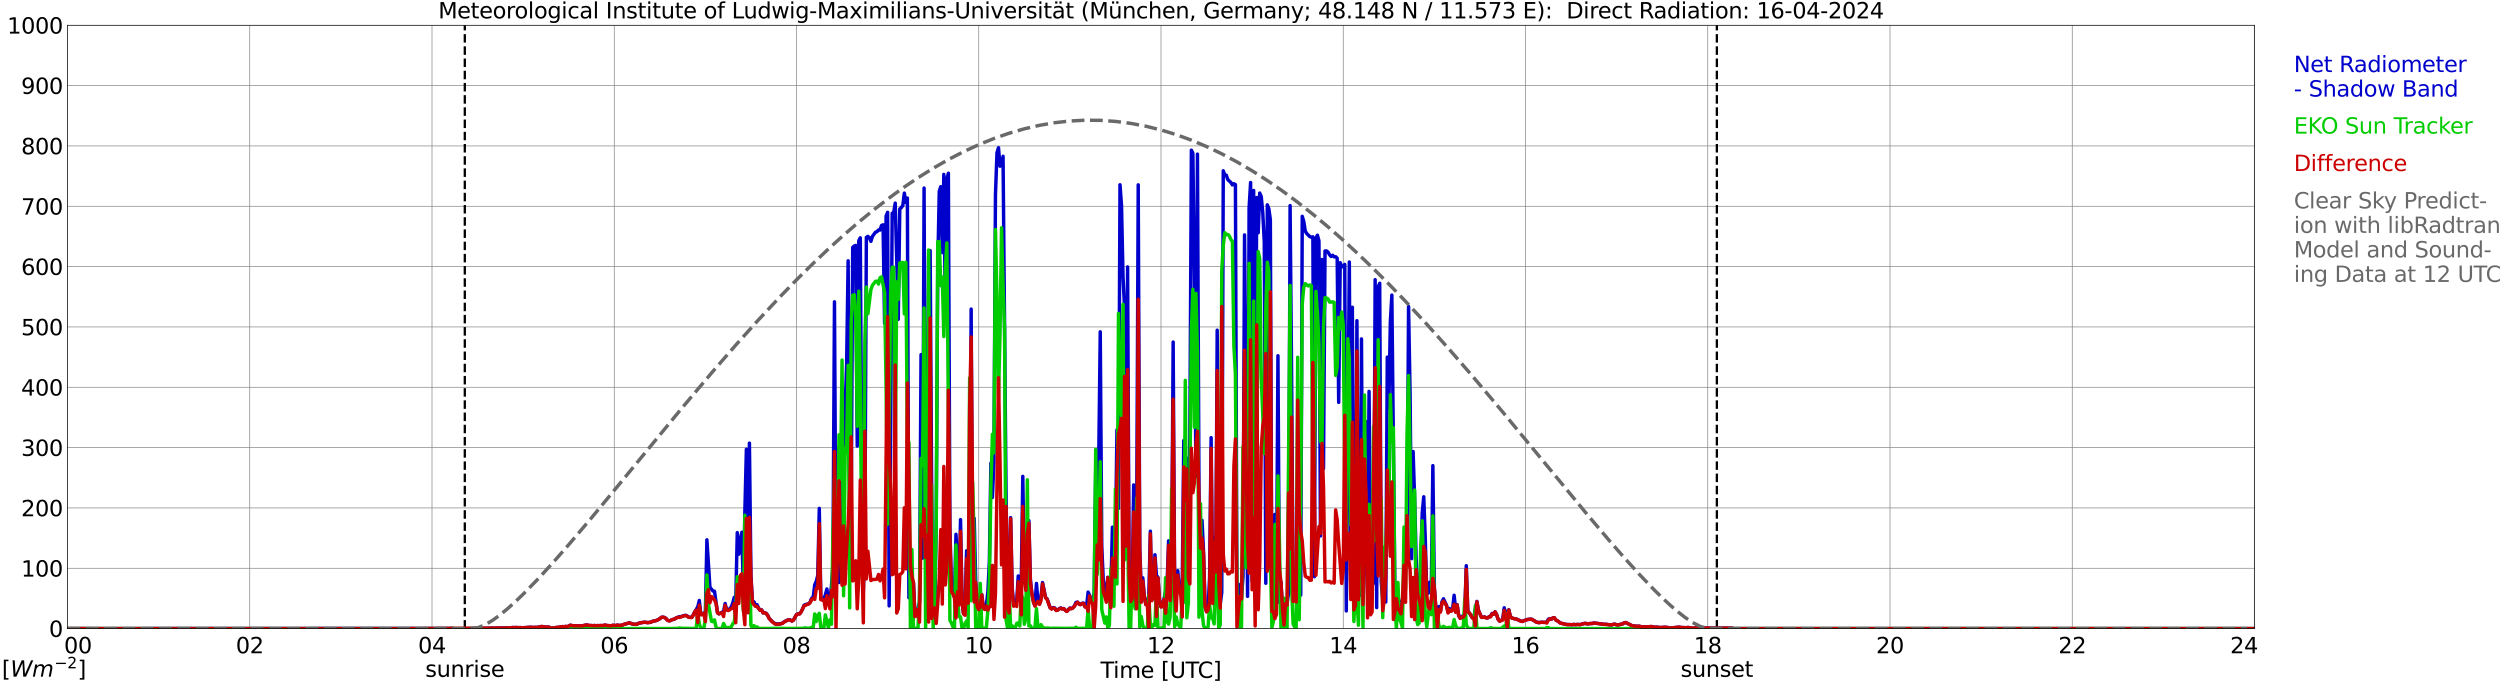
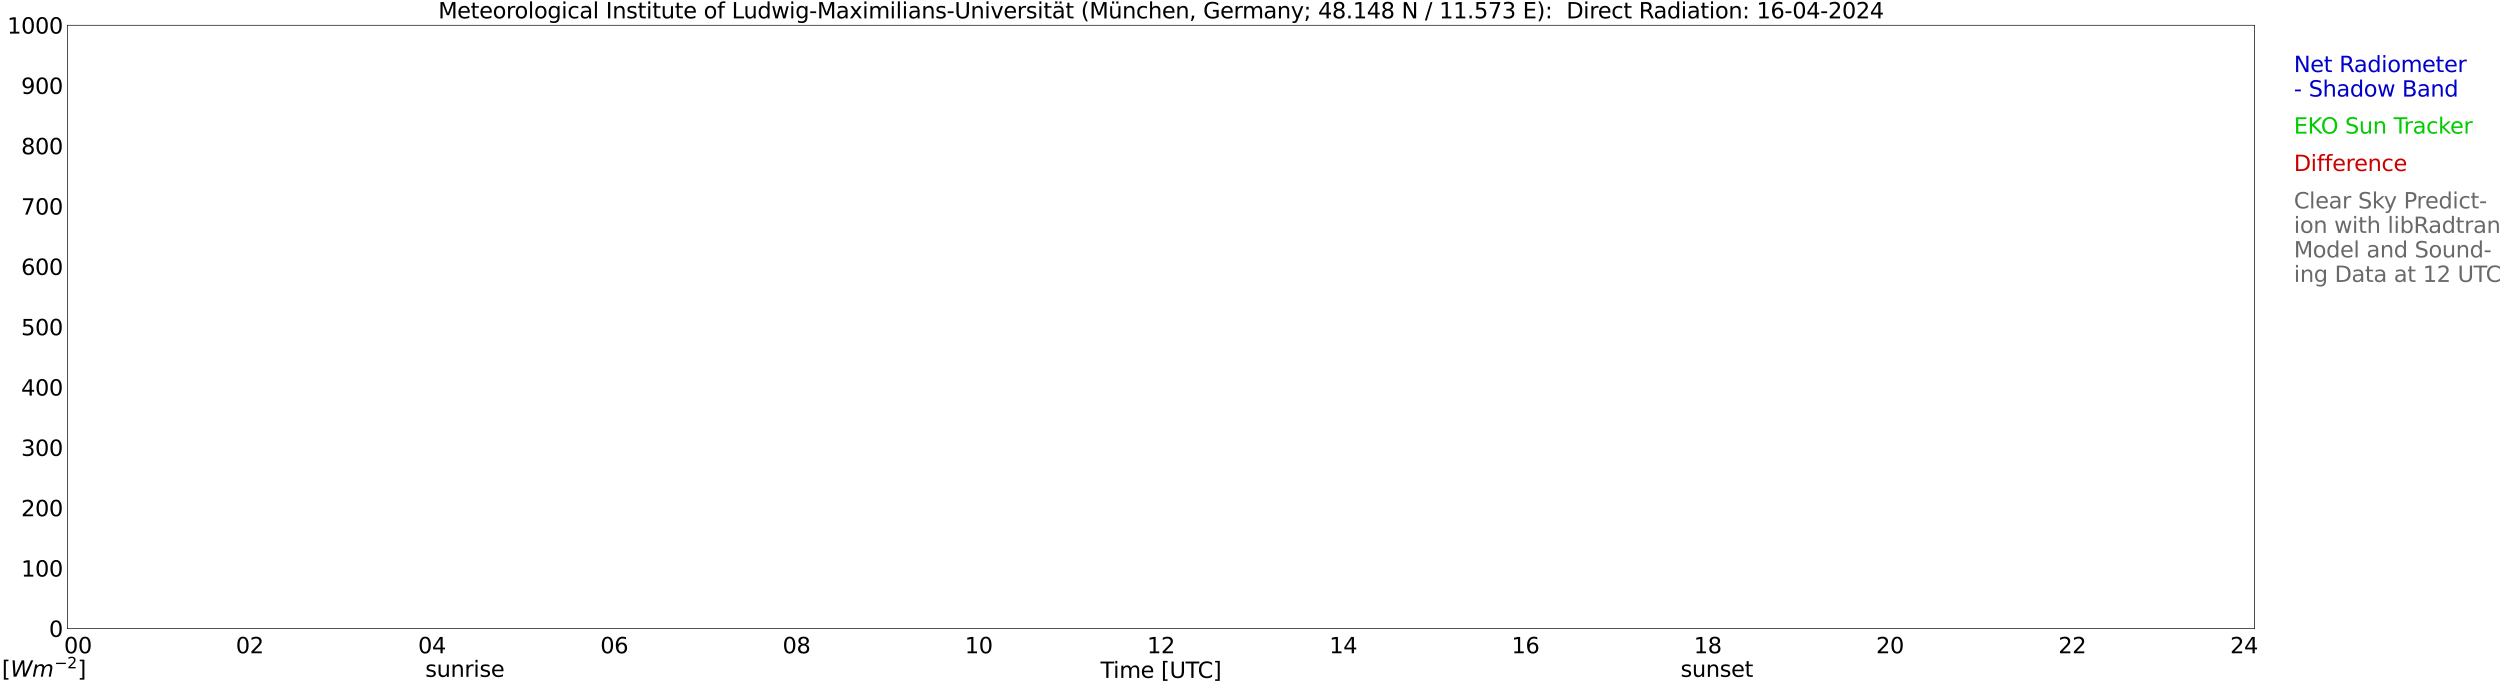
<svg xmlns="http://www.w3.org/2000/svg" xmlns:xlink="http://www.w3.org/1999/xlink" width="1085.4pt" height="296.64pt" viewBox="0 0 1085.4 296.64" version="1.1">
  <defs>
    <style type="text/css">*{stroke-linejoin: round; stroke-linecap: butt}</style>
  </defs>
  <g id="figure_1">
    <g id="patch_1">
      <path d="M 0 296.64  L 1085.4 296.64  L 1085.4 0  L 0 0  z " style="fill: #ffffff" />
    </g>
    <g id="axes_1">
      <g id="patch_2">
        <path d="M 29.306 272.909  L 978.814 272.909  L 978.814 10.976  L 29.306 10.976  z " style="fill: #ffffff" />
      </g>
      <g id="patch_3">
        <path d="M 978.814 272.909  L 978.814 272.909  L 978.814 10.976  L 978.814 10.976  z " clip-path="url(#p7db04d7315)" style="fill: #d3d3d3; opacity: 0.25; stroke: #d3d3d3; stroke-linejoin: miter" />
      </g>
      <g id="matplotlib.axis_1">
        <g id="xtick_1">
          <g id="line2d_1">
            <path d="M 29.306 272.909  L 29.306 10.976  " clip-path="url(#p7db04d7315)" style="fill: none; stroke: #808080; stroke-width: 0.3; stroke-linecap: square" />
          </g>
          <g id="line2d_2" />
          <g id="text_1">
            <g transform="translate(18.733 283.627) scale(0.095 -0.095)">
              <defs>
                <path id="DejaVuSans-20" transform="scale(0.016)" />
                <path id="DejaVuSans-30" d="M 2034 4250  Q 1547 4250 1301 3770  Q 1056 3291 1056 2328  Q 1056 1369 1301 889  Q 1547 409 2034 409  Q 2525 409 2770 889  Q 3016 1369 3016 2328  Q 3016 3291 2770 3770  Q 2525 4250 2034 4250  z M 2034 4750  Q 2819 4750 3233 4129  Q 3647 3509 3647 2328  Q 3647 1150 3233 529  Q 2819 -91 2034 -91  Q 1250 -91 836 529  Q 422 1150 422 2328  Q 422 3509 836 4129  Q 1250 4750 2034 4750  z " transform="scale(0.016)" />
              </defs>
              <use xlink:href="#DejaVuSans-20" />
              <use xlink:href="#DejaVuSans-20" transform="translate(31.787 0)" />
              <use xlink:href="#DejaVuSans-20" transform="translate(63.574 0)" />
              <use xlink:href="#DejaVuSans-30" transform="translate(95.361 0)" />
              <use xlink:href="#DejaVuSans-30" transform="translate(158.984 0)" />
            </g>
          </g>
        </g>
        <g id="xtick_2">
          <g id="line2d_3">
            <path d="M 108.431 272.909  L 108.431 10.976  " clip-path="url(#p7db04d7315)" style="fill: none; stroke: #808080; stroke-width: 0.3; stroke-linecap: square" />
          </g>
          <g id="line2d_4" />
          <g id="text_2">
            <g transform="translate(102.387 283.627) scale(0.095 -0.095)">
              <defs>
                <path id="DejaVuSans-32" d="M 1228 531  L 3431 531  L 3431 0  L 469 0  L 469 531  Q 828 903 1448 1529  Q 2069 2156 2228 2338  Q 2531 2678 2651 2914  Q 2772 3150 2772 3378  Q 2772 3750 2511 3984  Q 2250 4219 1831 4219  Q 1534 4219 1204 4116  Q 875 4013 500 3803  L 500 4441  Q 881 4594 1212 4672  Q 1544 4750 1819 4750  Q 2544 4750 2975 4387  Q 3406 4025 3406 3419  Q 3406 3131 3298 2873  Q 3191 2616 2906 2266  Q 2828 2175 2409 1742  Q 1991 1309 1228 531  z " transform="scale(0.016)" />
              </defs>
              <use xlink:href="#DejaVuSans-30" />
              <use xlink:href="#DejaVuSans-32" transform="translate(63.623 0)" />
            </g>
          </g>
        </g>
        <g id="xtick_3">
          <g id="line2d_5">
            <path d="M 187.557 272.909  L 187.557 10.976  " clip-path="url(#p7db04d7315)" style="fill: none; stroke: #808080; stroke-width: 0.3; stroke-linecap: square" />
          </g>
          <g id="line2d_6" />
          <g id="text_3">
            <g transform="translate(181.513 283.627) scale(0.095 -0.095)">
              <defs>
                <path id="DejaVuSans-34" d="M 2419 4116  L 825 1625  L 2419 1625  L 2419 4116  z M 2253 4666  L 3047 4666  L 3047 1625  L 3713 1625  L 3713 1100  L 3047 1100  L 3047 0  L 2419 0  L 2419 1100  L 313 1100  L 313 1709  L 2253 4666  z " transform="scale(0.016)" />
              </defs>
              <use xlink:href="#DejaVuSans-30" />
              <use xlink:href="#DejaVuSans-34" transform="translate(63.623 0)" />
            </g>
          </g>
        </g>
        <g id="xtick_4">
          <g id="line2d_7">
            <path d="M 266.683 272.909  L 266.683 10.976  " clip-path="url(#p7db04d7315)" style="fill: none; stroke: #808080; stroke-width: 0.3; stroke-linecap: square" />
          </g>
          <g id="line2d_8" />
          <g id="text_4">
            <g transform="translate(260.638 283.627) scale(0.095 -0.095)">
              <defs>
                <path id="DejaVuSans-36" d="M 2113 2584  Q 1688 2584 1439 2293  Q 1191 2003 1191 1497  Q 1191 994 1439 701  Q 1688 409 2113 409  Q 2538 409 2786 701  Q 3034 994 3034 1497  Q 3034 2003 2786 2293  Q 2538 2584 2113 2584  z M 3366 4563  L 3366 3988  Q 3128 4100 2886 4159  Q 2644 4219 2406 4219  Q 1781 4219 1451 3797  Q 1122 3375 1075 2522  Q 1259 2794 1537 2939  Q 1816 3084 2150 3084  Q 2853 3084 3261 2657  Q 3669 2231 3669 1497  Q 3669 778 3244 343  Q 2819 -91 2113 -91  Q 1303 -91 875 529  Q 447 1150 447 2328  Q 447 3434 972 4092  Q 1497 4750 2381 4750  Q 2619 4750 2861 4703  Q 3103 4656 3366 4563  z " transform="scale(0.016)" />
              </defs>
              <use xlink:href="#DejaVuSans-30" />
              <use xlink:href="#DejaVuSans-36" transform="translate(63.623 0)" />
            </g>
          </g>
        </g>
        <g id="xtick_5">
          <g id="line2d_9">
            <path d="M 345.808 272.909  L 345.808 10.976  " clip-path="url(#p7db04d7315)" style="fill: none; stroke: #808080; stroke-width: 0.3; stroke-linecap: square" />
          </g>
          <g id="line2d_10" />
          <g id="text_5">
            <g transform="translate(339.764 283.627) scale(0.095 -0.095)">
              <defs>
                <path id="DejaVuSans-38" d="M 2034 2216  Q 1584 2216 1326 1975  Q 1069 1734 1069 1313  Q 1069 891 1326 650  Q 1584 409 2034 409  Q 2484 409 2743 651  Q 3003 894 3003 1313  Q 3003 1734 2745 1975  Q 2488 2216 2034 2216  z M 1403 2484  Q 997 2584 770 2862  Q 544 3141 544 3541  Q 544 4100 942 4425  Q 1341 4750 2034 4750  Q 2731 4750 3128 4425  Q 3525 4100 3525 3541  Q 3525 3141 3298 2862  Q 3072 2584 2669 2484  Q 3125 2378 3379 2068  Q 3634 1759 3634 1313  Q 3634 634 3220 271  Q 2806 -91 2034 -91  Q 1263 -91 848 271  Q 434 634 434 1313  Q 434 1759 690 2068  Q 947 2378 1403 2484  z M 1172 3481  Q 1172 3119 1398 2916  Q 1625 2713 2034 2713  Q 2441 2713 2670 2916  Q 2900 3119 2900 3481  Q 2900 3844 2670 4047  Q 2441 4250 2034 4250  Q 1625 4250 1398 4047  Q 1172 3844 1172 3481  z " transform="scale(0.016)" />
              </defs>
              <use xlink:href="#DejaVuSans-30" />
              <use xlink:href="#DejaVuSans-38" transform="translate(63.623 0)" />
            </g>
          </g>
        </g>
        <g id="xtick_6">
          <g id="line2d_11">
            <path d="M 424.934 272.909  L 424.934 10.976  " clip-path="url(#p7db04d7315)" style="fill: none; stroke: #808080; stroke-width: 0.3; stroke-linecap: square" />
          </g>
          <g id="line2d_12" />
          <g id="text_6">
            <g transform="translate(418.89 283.627) scale(0.095 -0.095)">
              <defs>
                <path id="DejaVuSans-31" d="M 794 531  L 1825 531  L 1825 4091  L 703 3866  L 703 4441  L 1819 4666  L 2450 4666  L 2450 531  L 3481 531  L 3481 0  L 794 0  L 794 531  z " transform="scale(0.016)" />
              </defs>
              <use xlink:href="#DejaVuSans-31" />
              <use xlink:href="#DejaVuSans-30" transform="translate(63.623 0)" />
            </g>
          </g>
        </g>
        <g id="xtick_7">
          <g id="line2d_13">
            <path d="M 504.06 272.909  L 504.06 10.976  " clip-path="url(#p7db04d7315)" style="fill: none; stroke: #808080; stroke-width: 0.3; stroke-linecap: square" />
          </g>
          <g id="line2d_14" />
          <g id="text_7">
            <g transform="translate(498.015 283.627) scale(0.095 -0.095)">
              <use xlink:href="#DejaVuSans-31" />
              <use xlink:href="#DejaVuSans-32" transform="translate(63.623 0)" />
            </g>
          </g>
        </g>
        <g id="xtick_8">
          <g id="line2d_15">
            <path d="M 583.185 272.909  L 583.185 10.976  " clip-path="url(#p7db04d7315)" style="fill: none; stroke: #808080; stroke-width: 0.3; stroke-linecap: square" />
          </g>
          <g id="line2d_16" />
          <g id="text_8">
            <g transform="translate(577.141 283.627) scale(0.095 -0.095)">
              <use xlink:href="#DejaVuSans-31" />
              <use xlink:href="#DejaVuSans-34" transform="translate(63.623 0)" />
            </g>
          </g>
        </g>
        <g id="xtick_9">
          <g id="line2d_17">
            <path d="M 662.311 272.909  L 662.311 10.976  " clip-path="url(#p7db04d7315)" style="fill: none; stroke: #808080; stroke-width: 0.3; stroke-linecap: square" />
          </g>
          <g id="line2d_18" />
          <g id="text_9">
            <g transform="translate(656.267 283.627) scale(0.095 -0.095)">
              <use xlink:href="#DejaVuSans-31" />
              <use xlink:href="#DejaVuSans-36" transform="translate(63.623 0)" />
            </g>
          </g>
        </g>
        <g id="xtick_10">
          <g id="line2d_19">
            <path d="M 741.437 272.909  L 741.437 10.976  " clip-path="url(#p7db04d7315)" style="fill: none; stroke: #808080; stroke-width: 0.3; stroke-linecap: square" />
          </g>
          <g id="line2d_20" />
          <g id="text_10">
            <g transform="translate(735.392 283.627) scale(0.095 -0.095)">
              <use xlink:href="#DejaVuSans-31" />
              <use xlink:href="#DejaVuSans-38" transform="translate(63.623 0)" />
            </g>
          </g>
        </g>
        <g id="xtick_11">
          <g id="line2d_21">
            <path d="M 820.562 272.909  L 820.562 10.976  " clip-path="url(#p7db04d7315)" style="fill: none; stroke: #808080; stroke-width: 0.3; stroke-linecap: square" />
          </g>
          <g id="line2d_22" />
          <g id="text_11">
            <g transform="translate(814.518 283.627) scale(0.095 -0.095)">
              <use xlink:href="#DejaVuSans-32" />
              <use xlink:href="#DejaVuSans-30" transform="translate(63.623 0)" />
            </g>
          </g>
        </g>
        <g id="xtick_12">
          <g id="line2d_23">
            <path d="M 899.688 272.909  L 899.688 10.976  " clip-path="url(#p7db04d7315)" style="fill: none; stroke: #808080; stroke-width: 0.3; stroke-linecap: square" />
          </g>
          <g id="line2d_24" />
          <g id="text_12">
            <g transform="translate(893.644 283.627) scale(0.095 -0.095)">
              <use xlink:href="#DejaVuSans-32" />
              <use xlink:href="#DejaVuSans-32" transform="translate(63.623 0)" />
            </g>
          </g>
        </g>
        <g id="xtick_13">
          <g id="line2d_25">
            <path d="M 978.814 272.909  L 978.814 10.976  " clip-path="url(#p7db04d7315)" style="fill: none; stroke: #808080; stroke-width: 0.3; stroke-linecap: square" />
          </g>
          <g id="line2d_26" />
          <g id="text_13">
            <g transform="translate(968.241 283.627) scale(0.095 -0.095)">
              <use xlink:href="#DejaVuSans-32" />
              <use xlink:href="#DejaVuSans-34" transform="translate(63.623 0)" />
              <use xlink:href="#DejaVuSans-20" transform="translate(127.246 0)" />
              <use xlink:href="#DejaVuSans-20" transform="translate(159.033 0)" />
              <use xlink:href="#DejaVuSans-20" transform="translate(190.82 0)" />
            </g>
          </g>
        </g>
        <g id="text_14">
          <g transform="translate(477.806 294.322) scale(0.095 -0.095)">
            <defs>
              <path id="DejaVuSans-54" d="M -19 4666  L 3928 4666  L 3928 4134  L 2272 4134  L 2272 0  L 1638 0  L 1638 4134  L -19 4134  L -19 4666  z " transform="scale(0.016)" />
              <path id="DejaVuSans-69" d="M 603 3500  L 1178 3500  L 1178 0  L 603 0  L 603 3500  z M 603 4863  L 1178 4863  L 1178 4134  L 603 4134  L 603 4863  z " transform="scale(0.016)" />
              <path id="DejaVuSans-6d" d="M 3328 2828  Q 3544 3216 3844 3400  Q 4144 3584 4550 3584  Q 5097 3584 5394 3201  Q 5691 2819 5691 2113  L 5691 0  L 5113 0  L 5113 2094  Q 5113 2597 4934 2840  Q 4756 3084 4391 3084  Q 3944 3084 3684 2787  Q 3425 2491 3425 1978  L 3425 0  L 2847 0  L 2847 2094  Q 2847 2600 2669 2842  Q 2491 3084 2119 3084  Q 1678 3084 1418 2786  Q 1159 2488 1159 1978  L 1159 0  L 581 0  L 581 3500  L 1159 3500  L 1159 2956  Q 1356 3278 1631 3431  Q 1906 3584 2284 3584  Q 2666 3584 2933 3390  Q 3200 3197 3328 2828  z " transform="scale(0.016)" />
              <path id="DejaVuSans-65" d="M 3597 1894  L 3597 1613  L 953 1613  Q 991 1019 1311 708  Q 1631 397 2203 397  Q 2534 397 2845 478  Q 3156 559 3463 722  L 3463 178  Q 3153 47 2828 -22  Q 2503 -91 2169 -91  Q 1331 -91 842 396  Q 353 884 353 1716  Q 353 2575 817 3079  Q 1281 3584 2069 3584  Q 2775 3584 3186 3129  Q 3597 2675 3597 1894  z M 3022 2063  Q 3016 2534 2758 2815  Q 2500 3097 2075 3097  Q 1594 3097 1305 2825  Q 1016 2553 972 2059  L 3022 2063  z " transform="scale(0.016)" />
              <path id="DejaVuSans-5b" d="M 550 4863  L 1875 4863  L 1875 4416  L 1125 4416  L 1125 -397  L 1875 -397  L 1875 -844  L 550 -844  L 550 4863  z " transform="scale(0.016)" />
              <path id="DejaVuSans-55" d="M 556 4666  L 1191 4666  L 1191 1831  Q 1191 1081 1462 751  Q 1734 422 2344 422  Q 2950 422 3222 751  Q 3494 1081 3494 1831  L 3494 4666  L 4128 4666  L 4128 1753  Q 4128 841 3676 375  Q 3225 -91 2344 -91  Q 1459 -91 1007 375  Q 556 841 556 1753  L 556 4666  z " transform="scale(0.016)" />
              <path id="DejaVuSans-43" d="M 4122 4306  L 4122 3641  Q 3803 3938 3442 4084  Q 3081 4231 2675 4231  Q 1875 4231 1450 3742  Q 1025 3253 1025 2328  Q 1025 1406 1450 917  Q 1875 428 2675 428  Q 3081 428 3442 575  Q 3803 722 4122 1019  L 4122 359  Q 3791 134 3420 21  Q 3050 -91 2638 -91  Q 1578 -91 968 557  Q 359 1206 359 2328  Q 359 3453 968 4101  Q 1578 4750 2638 4750  Q 3056 4750 3426 4639  Q 3797 4528 4122 4306  z " transform="scale(0.016)" />
              <path id="DejaVuSans-5d" d="M 1947 4863  L 1947 -844  L 622 -844  L 622 -397  L 1369 -397  L 1369 4416  L 622 4416  L 622 4863  L 1947 4863  z " transform="scale(0.016)" />
            </defs>
            <use xlink:href="#DejaVuSans-54" />
            <use xlink:href="#DejaVuSans-69" transform="translate(57.959 0)" />
            <use xlink:href="#DejaVuSans-6d" transform="translate(85.742 0)" />
            <use xlink:href="#DejaVuSans-65" transform="translate(183.154 0)" />
            <use xlink:href="#DejaVuSans-20" transform="translate(244.678 0)" />
            <use xlink:href="#DejaVuSans-5b" transform="translate(276.465 0)" />
            <use xlink:href="#DejaVuSans-55" transform="translate(315.479 0)" />
            <use xlink:href="#DejaVuSans-54" transform="translate(388.672 0)" />
            <use xlink:href="#DejaVuSans-43" transform="translate(443.881 0)" />
            <use xlink:href="#DejaVuSans-5d" transform="translate(513.705 0)" />
          </g>
        </g>
      </g>
      <g id="matplotlib.axis_2">
        <g id="ytick_1">
          <g id="line2d_27">
            <path d="M 29.306 272.909  L 978.814 272.909  " clip-path="url(#p7db04d7315)" style="fill: none; stroke: #808080; stroke-width: 0.3; stroke-linecap: square" />
          </g>
          <g id="line2d_28" />
          <g id="text_15">
            <g transform="translate(21.261 276.518) scale(0.095 -0.095)">
              <use xlink:href="#DejaVuSans-30" />
            </g>
          </g>
        </g>
        <g id="ytick_2">
          <g id="line2d_29">
            <path d="M 29.306 246.715  L 978.814 246.715  " clip-path="url(#p7db04d7315)" style="fill: none; stroke: #808080; stroke-width: 0.3; stroke-linecap: square" />
          </g>
          <g id="line2d_30" />
          <g id="text_16">
            <g transform="translate(9.173 250.325) scale(0.095 -0.095)">
              <use xlink:href="#DejaVuSans-31" />
              <use xlink:href="#DejaVuSans-30" transform="translate(63.623 0)" />
              <use xlink:href="#DejaVuSans-30" transform="translate(127.246 0)" />
            </g>
          </g>
        </g>
        <g id="ytick_3">
          <g id="line2d_31">
            <path d="M 29.306 220.522  L 978.814 220.522  " clip-path="url(#p7db04d7315)" style="fill: none; stroke: #808080; stroke-width: 0.3; stroke-linecap: square" />
          </g>
          <g id="line2d_32" />
          <g id="text_17">
            <g transform="translate(9.173 224.131) scale(0.095 -0.095)">
              <use xlink:href="#DejaVuSans-32" />
              <use xlink:href="#DejaVuSans-30" transform="translate(63.623 0)" />
              <use xlink:href="#DejaVuSans-30" transform="translate(127.246 0)" />
            </g>
          </g>
        </g>
        <g id="ytick_4">
          <g id="line2d_33">
            <path d="M 29.306 194.329  L 978.814 194.329  " clip-path="url(#p7db04d7315)" style="fill: none; stroke: #808080; stroke-width: 0.3; stroke-linecap: square" />
          </g>
          <g id="line2d_34" />
          <g id="text_18">
            <g transform="translate(9.173 197.938) scale(0.095 -0.095)">
              <defs>
                <path id="DejaVuSans-33" d="M 2597 2516  Q 3050 2419 3304 2112  Q 3559 1806 3559 1356  Q 3559 666 3084 287  Q 2609 -91 1734 -91  Q 1441 -91 1130 -33  Q 819 25 488 141  L 488 750  Q 750 597 1062 519  Q 1375 441 1716 441  Q 2309 441 2620 675  Q 2931 909 2931 1356  Q 2931 1769 2642 2001  Q 2353 2234 1838 2234  L 1294 2234  L 1294 2753  L 1863 2753  Q 2328 2753 2575 2939  Q 2822 3125 2822 3475  Q 2822 3834 2567 4026  Q 2313 4219 1838 4219  Q 1578 4219 1281 4162  Q 984 4106 628 3988  L 628 4550  Q 988 4650 1302 4700  Q 1616 4750 1894 4750  Q 2613 4750 3031 4423  Q 3450 4097 3450 3541  Q 3450 3153 3228 2886  Q 3006 2619 2597 2516  z " transform="scale(0.016)" />
              </defs>
              <use xlink:href="#DejaVuSans-33" />
              <use xlink:href="#DejaVuSans-30" transform="translate(63.623 0)" />
              <use xlink:href="#DejaVuSans-30" transform="translate(127.246 0)" />
            </g>
          </g>
        </g>
        <g id="ytick_5">
          <g id="line2d_35">
            <path d="M 29.306 168.136  L 978.814 168.136  " clip-path="url(#p7db04d7315)" style="fill: none; stroke: #808080; stroke-width: 0.3; stroke-linecap: square" />
          </g>
          <g id="line2d_36" />
          <g id="text_19">
            <g transform="translate(9.173 171.745) scale(0.095 -0.095)">
              <use xlink:href="#DejaVuSans-34" />
              <use xlink:href="#DejaVuSans-30" transform="translate(63.623 0)" />
              <use xlink:href="#DejaVuSans-30" transform="translate(127.246 0)" />
            </g>
          </g>
        </g>
        <g id="ytick_6">
          <g id="line2d_37">
            <path d="M 29.306 141.942  L 978.814 141.942  " clip-path="url(#p7db04d7315)" style="fill: none; stroke: #808080; stroke-width: 0.3; stroke-linecap: square" />
          </g>
          <g id="line2d_38" />
          <g id="text_20">
            <g transform="translate(9.173 145.551) scale(0.095 -0.095)">
              <defs>
                <path id="DejaVuSans-35" d="M 691 4666  L 3169 4666  L 3169 4134  L 1269 4134  L 1269 2991  Q 1406 3038 1543 3061  Q 1681 3084 1819 3084  Q 2600 3084 3056 2656  Q 3513 2228 3513 1497  Q 3513 744 3044 326  Q 2575 -91 1722 -91  Q 1428 -91 1123 -41  Q 819 9 494 109  L 494 744  Q 775 591 1075 516  Q 1375 441 1709 441  Q 2250 441 2565 725  Q 2881 1009 2881 1497  Q 2881 1984 2565 2268  Q 2250 2553 1709 2553  Q 1456 2553 1204 2497  Q 953 2441 691 2322  L 691 4666  z " transform="scale(0.016)" />
              </defs>
              <use xlink:href="#DejaVuSans-35" />
              <use xlink:href="#DejaVuSans-30" transform="translate(63.623 0)" />
              <use xlink:href="#DejaVuSans-30" transform="translate(127.246 0)" />
            </g>
          </g>
        </g>
        <g id="ytick_7">
          <g id="line2d_39">
            <path d="M 29.306 115.749  L 978.814 115.749  " clip-path="url(#p7db04d7315)" style="fill: none; stroke: #808080; stroke-width: 0.3; stroke-linecap: square" />
          </g>
          <g id="line2d_40" />
          <g id="text_21">
            <g transform="translate(9.173 119.358) scale(0.095 -0.095)">
              <use xlink:href="#DejaVuSans-36" />
              <use xlink:href="#DejaVuSans-30" transform="translate(63.623 0)" />
              <use xlink:href="#DejaVuSans-30" transform="translate(127.246 0)" />
            </g>
          </g>
        </g>
        <g id="ytick_8">
          <g id="line2d_41">
            <path d="M 29.306 89.556  L 978.814 89.556  " clip-path="url(#p7db04d7315)" style="fill: none; stroke: #808080; stroke-width: 0.3; stroke-linecap: square" />
          </g>
          <g id="line2d_42" />
          <g id="text_22">
            <g transform="translate(9.173 93.165) scale(0.095 -0.095)">
              <defs>
                <path id="DejaVuSans-37" d="M 525 4666  L 3525 4666  L 3525 4397  L 1831 0  L 1172 0  L 2766 4134  L 525 4134  L 525 4666  z " transform="scale(0.016)" />
              </defs>
              <use xlink:href="#DejaVuSans-37" />
              <use xlink:href="#DejaVuSans-30" transform="translate(63.623 0)" />
              <use xlink:href="#DejaVuSans-30" transform="translate(127.246 0)" />
            </g>
          </g>
        </g>
        <g id="ytick_9">
          <g id="line2d_43">
            <path d="M 29.306 63.362  L 978.814 63.362  " clip-path="url(#p7db04d7315)" style="fill: none; stroke: #808080; stroke-width: 0.3; stroke-linecap: square" />
          </g>
          <g id="line2d_44" />
          <g id="text_23">
            <g transform="translate(9.173 66.972) scale(0.095 -0.095)">
              <use xlink:href="#DejaVuSans-38" />
              <use xlink:href="#DejaVuSans-30" transform="translate(63.623 0)" />
              <use xlink:href="#DejaVuSans-30" transform="translate(127.246 0)" />
            </g>
          </g>
        </g>
        <g id="ytick_10">
          <g id="line2d_45">
            <path d="M 29.306 37.169  L 978.814 37.169  " clip-path="url(#p7db04d7315)" style="fill: none; stroke: #808080; stroke-width: 0.3; stroke-linecap: square" />
          </g>
          <g id="line2d_46" />
          <g id="text_24">
            <g transform="translate(9.173 40.778) scale(0.095 -0.095)">
              <defs>
                <path id="DejaVuSans-39" d="M 703 97  L 703 672  Q 941 559 1184 500  Q 1428 441 1663 441  Q 2288 441 2617 861  Q 2947 1281 2994 2138  Q 2813 1869 2534 1725  Q 2256 1581 1919 1581  Q 1219 1581 811 2004  Q 403 2428 403 3163  Q 403 3881 828 4315  Q 1253 4750 1959 4750  Q 2769 4750 3195 4129  Q 3622 3509 3622 2328  Q 3622 1225 3098 567  Q 2575 -91 1691 -91  Q 1453 -91 1209 -44  Q 966 3 703 97  z M 1959 2075  Q 2384 2075 2632 2365  Q 2881 2656 2881 3163  Q 2881 3666 2632 3958  Q 2384 4250 1959 4250  Q 1534 4250 1286 3958  Q 1038 3666 1038 3163  Q 1038 2656 1286 2365  Q 1534 2075 1959 2075  z " transform="scale(0.016)" />
              </defs>
              <use xlink:href="#DejaVuSans-39" />
              <use xlink:href="#DejaVuSans-30" transform="translate(63.623 0)" />
              <use xlink:href="#DejaVuSans-30" transform="translate(127.246 0)" />
            </g>
          </g>
        </g>
        <g id="ytick_11">
          <g id="line2d_47">
            <path d="M 29.306 10.976  L 978.814 10.976  " clip-path="url(#p7db04d7315)" style="fill: none; stroke: #808080; stroke-width: 0.3; stroke-linecap: square" />
          </g>
          <g id="line2d_48" />
          <g id="text_25">
            <g transform="translate(3.128 14.585) scale(0.095 -0.095)">
              <use xlink:href="#DejaVuSans-31" />
              <use xlink:href="#DejaVuSans-30" transform="translate(63.623 0)" />
              <use xlink:href="#DejaVuSans-30" transform="translate(127.246 0)" />
              <use xlink:href="#DejaVuSans-30" transform="translate(190.869 0)" />
            </g>
          </g>
        </g>
      </g>
      <g id="line2d_49">
        <path d="M 201.8 272.909  L 201.8 10.976  " clip-path="url(#p7db04d7315)" style="fill: none; stroke-dasharray: 3.7,1.6; stroke-dashoffset: 0; stroke: #000000" />
      </g>
      <g id="line2d_50">
        <path d="M 745.393 272.909  L 745.393 10.976  " clip-path="url(#p7db04d7315)" style="fill: none; stroke-dasharray: 3.7,1.6; stroke-dashoffset: 0; stroke: #000000" />
      </g>
      <g id="line2d_51">
        <path d="M 29.306 272.909  L 195.47 272.843  L 196.129 272.773  L 196.788 272.822  L 197.448 272.985  L 221.845 272.563  L 222.504 272.398  L 223.164 272.49  L 224.482 272.432  L 225.142 272.574  L 225.801 272.445  L 226.461 272.576  L 230.417 272.322  L 231.076 272.422  L 233.714 272.359  L 235.033 272.018  L 235.692 272.052  L 236.351 272.225  L 238.329 272.272  L 238.989 272.642  L 239.648 272.728  L 240.967 272.56  L 241.626 272.398  L 242.286 272.377  L 244.264 272.039  L 244.923 272.115  L 245.583 271.974  L 246.242 272.06  L 246.901 271.856  L 247.561 271.455  L 248.88 271.696  L 252.836 271.72  L 254.155 271.411  L 254.814 271.342  L 256.133 271.61  L 256.792 271.578  L 257.451 271.67  L 258.111 271.576  L 258.77 271.683  L 259.43 271.602  L 260.089 271.649  L 260.748 271.562  L 261.408 271.659  L 262.726 271.382  L 263.386 271.555  L 265.364 271.714  L 266.023 271.473  L 267.342 271.602  L 268.002 271.382  L 268.661 271.549  L 269.98 271.468  L 270.639 271.167  L 273.277 270.397  L 274.595 270.929  L 275.914 271.065  L 276.573 271.002  L 277.233 270.609  L 278.552 270.324  L 279.87 270.124  L 281.189 270.326  L 282.508 270.151  L 283.167 269.813  L 285.145 269.349  L 286.464 268.61  L 287.124 268.021  L 287.783 267.945  L 288.442 268.081  L 289.102 268.459  L 289.761 269.255  L 290.42 269.532  L 291.08 269.441  L 291.739 269.024  L 292.399 268.899  L 293.058 268.624  L 293.717 268.186  L 295.036 267.764  L 295.696 267.691  L 297.014 267.241  L 297.674 267.141  L 298.333 267.413  L 298.992 267.937  L 300.311 268.037  L 300.971 267.021  L 301.63 265.624  L 302.949 263.49  L 303.608 260.705  L 304.267 266.774  L 304.927 266.711  L 305.586 266.148  L 306.246 265.816  L 306.905 234.371  L 308.224 254.987  L 309.543 256.596  L 310.202 256.687  L 311.521 266.059  L 312.18 266.502  L 314.158 265.462  L 314.818 262.025  L 315.477 264.653  L 316.136 264.582  L 316.796 264.362  L 317.455 263.518  L 318.114 261.95  L 318.774 259.349  L 319.433 261.172  L 320.093 231.254  L 320.752 240.607  L 321.411 234.423  L 322.071 231.078  L 322.73 256.645  L 323.39 221.999  L 324.049 195.065  L 324.708 235.337  L 325.368 192.396  L 326.027 249.84  L 326.686 261.368  L 327.346 261.287  L 328.005 262.819  L 328.665 262.541  L 329.324 263.951  L 329.983 264.907  L 330.643 264.763  L 331.302 266.059  L 331.961 265.952  L 332.621 266.271  L 333.28 267.107  L 333.94 268.466  L 335.258 269.857  L 336.577 270.837  L 337.896 270.902  L 339.215 270.701  L 339.874 270.454  L 340.533 269.92  L 341.852 269.244  L 342.512 269.03  L 343.171 269.208  L 343.83 269.598  L 344.49 269.189  L 345.808 266.808  L 346.468 266.494  L 347.127 266.499  L 347.787 265.682  L 348.446 264.399  L 349.105 262.762  L 349.765 262.46  L 350.424 262.337  L 351.083 262.099  L 351.743 261.41  L 352.402 259.7  L 353.062 259.299  L 353.721 253.879  L 354.38 252.447  L 355.04 249.78  L 355.699 220.719  L 356.359 259.94  L 357.018 260.399  L 357.677 259.946  L 358.337 258.277  L 358.996 255.705  L 359.655 260.881  L 360.315 260.496  L 360.974 254.469  L 361.634 245.545  L 362.293 131.043  L 362.952 248.79  L 363.612 194.711  L 364.271 252.902  L 364.93 237.404  L 365.59 175.148  L 366.249 214.092  L 366.909 177.806  L 367.568 158.109  L 368.227 113.232  L 368.887 203.318  L 369.546 223.479  L 370.206 107.435  L 370.865 106.814  L 371.524 106.568  L 372.184 193.658  L 372.843 104.515  L 373.502 103.252  L 374.162 206.244  L 374.821 256.892  L 375.481 233.991  L 376.14 103.056  L 376.799 102.642  L 377.459 103.21  L 378.118 104.777  L 378.777 102.621  L 380.096 100.806  L 380.756 100.58  L 381.415 99.842  L 382.074 99.878  L 382.734 97.882  L 383.393 97.607  L 384.053 140.329  L 384.712 93.802  L 385.371 92.185  L 386.031 263.044  L 386.69 186.159  L 387.349 92.615  L 388.009 92.293  L 388.668 88.188  L 389.987 138.631  L 390.646 90.729  L 391.306 90.14  L 391.965 89.215  L 392.624 83.843  L 393.284 87.929  L 393.943 85.991  L 394.603 259.508  L 395.262 245.487  L 395.921 261.166  L 396.581 252.842  L 397.24 267.597  L 397.899 267.104  L 399.218 261.454  L 399.878 153.981  L 400.537 242.318  L 401.196 81.653  L 401.856 241.676  L 402.515 264.972  L 403.175 111.409  L 403.834 108.823  L 404.493 215.134  L 405.153 264.116  L 405.812 267.041  L 406.471 225.826  L 407.131 115.932  L 407.79 83.052  L 408.45 81.051  L 409.109 109.654  L 409.768 75.718  L 410.428 135.682  L 411.087 77.732  L 411.746 75.212  L 412.406 229.059  L 413.065 254.333  L 413.725 257.07  L 414.384 259.212  L 415.043 231.969  L 415.703 243.25  L 416.362 257.342  L 417.022 225.604  L 417.681 261.63  L 418.34 266.402  L 419 264.807  L 419.659 239.104  L 420.318 261.439  L 420.978 260.079  L 421.637 134.199  L 422.297 259.639  L 422.956 225.043  L 423.615 252.263  L 424.275 263.293  L 424.934 264.524  L 425.593 263.241  L 426.253 258.141  L 426.912 263.851  L 427.572 264.454  L 428.231 262.696  L 428.89 257.044  L 429.55 243.494  L 430.209 201.061  L 430.869 215.978  L 431.528 200.613  L 432.187 84.461  L 432.847 66.291  L 433.506 64.125  L 434.165 72.161  L 434.825 71.236  L 435.484 67.852  L 436.803 216.072  L 437.462 263.228  L 438.122 262.104  L 438.781 224.742  L 439.44 255.173  L 440.1 262.827  L 440.759 262.337  L 441.419 261.062  L 442.078 250.068  L 442.737 252.216  L 443.397 252.08  L 444.056 206.813  L 444.716 248.088  L 445.375 252.098  L 446.034 249.463  L 446.694 226.044  L 447.353 251.574  L 448.012 257.693  L 448.672 261.208  L 449.331 262.806  L 449.991 253.303  L 450.65 260.928  L 451.309 262.206  L 451.969 259.029  L 452.628 252.926  L 453.947 259.443  L 454.606 259.975  L 455.925 263.846  L 456.584 264.273  L 457.244 263.783  L 457.903 263.956  L 458.563 264.938  L 459.222 264.773  L 459.881 264.247  L 460.541 263.93  L 461.2 264.328  L 461.859 264.189  L 462.519 264.904  L 463.178 265.378  L 464.497 263.969  L 465.156 264.215  L 465.816 263.841  L 466.475 263.094  L 467.134 261.559  L 467.794 261.402  L 468.453 262.177  L 469.113 262.463  L 469.772 261.913  L 470.431 261.834  L 471.091 263.406  L 471.75 263.285  L 472.409 257.075  L 473.069 258.484  L 473.728 261.441  L 474.388 261.868  L 475.047 257.216  L 475.706 204.885  L 476.366 213.081  L 477.025 199.206  L 477.685 144.059  L 478.344 237.283  L 479.003 251.873  L 479.663 256.475  L 480.322 256.376  L 480.981 250.624  L 481.641 257.879  L 482.3 255.852  L 482.96 228.878  L 483.619 237.006  L 484.278 234.604  L 484.938 186.597  L 485.597 220.734  L 486.256 80.223  L 486.916 89.231  L 487.575 120.32  L 488.235 133.605  L 488.894 238.032  L 489.553 115.885  L 490.213 249.138  L 490.872 261.033  L 491.532 259.755  L 492.191 210.543  L 492.85 247.129  L 493.51 224.873  L 494.169 80.254  L 494.828 237.959  L 495.488 256.232  L 496.147 250.885  L 496.807 258.681  L 497.466 262.405  L 498.125 262.494  L 498.785 258.364  L 499.444 230.633  L 500.103 260.362  L 500.763 256.941  L 501.422 240.864  L 502.082 249.914  L 502.741 250.629  L 503.4 260.373  L 504.06 263.406  L 504.719 262.937  L 506.697 253.772  L 507.357 234.808  L 508.016 255.833  L 508.675 247.708  L 509.335 148.509  L 509.994 256.645  L 510.654 260.174  L 511.313 247.779  L 511.972 254.639  L 512.632 257.714  L 513.291 252.457  L 513.95 191.267  L 514.61 220.703  L 515.269 198.921  L 515.929 240.159  L 516.588 189.268  L 517.247 65.206  L 517.907 66.6  L 518.566 121.993  L 519.226 207.022  L 519.885 66.919  L 520.544 212.614  L 521.204 253.651  L 521.863 225.9  L 522.522 239.339  L 523.182 263.217  L 523.841 265.541  L 524.501 264.04  L 525.16 250.537  L 525.819 190.02  L 526.479 257.371  L 527.138 233.438  L 527.797 259.417  L 528.457 143.359  L 529.116 252.769  L 529.776 262.429  L 530.435 257.203  L 531.094 74.149  L 531.754 76.029  L 532.413 76.061  L 533.073 78.01  L 534.391 79.201  L 535.051 80.262  L 535.71 79.772  L 536.369 80.129  L 537.029 258.159  L 537.688 253.638  L 538.348 258.66  L 539.007 259.301  L 539.666 250.307  L 540.326 101.995  L 540.985 173.489  L 541.644 258.919  L 542.304 90.271  L 542.963 79.241  L 543.623 252.352  L 544.282 82.709  L 544.941 224.904  L 545.601 85.765  L 546.26 101.049  L 546.919 83.819  L 547.579 85.367  L 548.238 92.172  L 548.898 105.214  L 549.557 253.225  L 550.216 88.945  L 550.876 90.65  L 551.535 95.399  L 552.195 264.98  L 552.854 262.39  L 553.513 223.343  L 554.173 260.559  L 554.832 154.457  L 555.491 261.567  L 556.151 252.735  L 556.81 264.399  L 557.47 261.313  L 558.129 261.921  L 558.788 262.371  L 559.448 257.072  L 560.107 89.273  L 560.766 163.601  L 561.426 259.181  L 562.085 259.084  L 562.745 260.993  L 563.404 254.314  L 564.063 218.28  L 564.723 258.337  L 565.382 93.917  L 566.042 96.156  L 566.701 100.379  L 567.36 101.447  L 568.679 102.731  L 569.338 102.988  L 569.998 102.823  L 570.657 250.385  L 571.317 103.367  L 571.976 102.123  L 572.635 104.601  L 573.295 232.684  L 573.954 112.676  L 574.613 203.41  L 575.273 108.96  L 575.932 108.949  L 576.592 109.499  L 577.251 110.631  L 577.91 111.338  L 578.57 110.822  L 579.229 111.532  L 579.889 111.451  L 580.548 112.108  L 581.207 174.694  L 581.867 114.059  L 582.526 115.877  L 583.185 115.704  L 583.845 114.806  L 584.504 265.232  L 585.823 113.758  L 586.482 240.474  L 587.142 133.411  L 587.801 261.677  L 588.46 264.139  L 589.12 139.242  L 589.779 258.88  L 590.439 258.311  L 591.098 147.149  L 591.757 261.95  L 592.417 245.073  L 593.076 183.079  L 593.736 246.234  L 594.395 169.935  L 595.054 251.855  L 595.714 254.241  L 596.373 252.887  L 597.032 121.441  L 597.692 263.799  L 598.351 124.589  L 599.011 122.986  L 599.67 252.656  L 600.329 260.339  L 600.989 250.084  L 601.648 261.337  L 602.307 155.052  L 602.967 177.146  L 603.626 139.897  L 604.286 128.123  L 605.604 255.846  L 606.264 259.757  L 606.923 261.64  L 607.582 261.041  L 608.242 263.788  L 609.561 256.292  L 610.22 244.61  L 610.879 236.872  L 611.539 133.063  L 612.198 170.446  L 612.858 242.561  L 613.517 196.073  L 614.176 216.677  L 614.836 242.632  L 615.495 256.268  L 616.154 258.337  L 616.814 247.441  L 617.473 222.696  L 618.133 215.69  L 618.792 233.682  L 619.451 257.856  L 620.111 257.478  L 620.77 252.711  L 621.429 254.547  L 622.089 202.169  L 622.748 255.202  L 623.408 264.545  L 624.067 266.25  L 624.726 263.38  L 625.386 265.19  L 626.045 261.3  L 626.705 259.969  L 628.023 262.817  L 628.683 265.706  L 629.342 264.213  L 630.001 265.281  L 630.661 264.38  L 631.32 258.44  L 631.98 264.545  L 632.639 262.534  L 633.298 267.204  L 633.958 268.422  L 634.617 267.589  L 635.276 267.699  L 635.936 266.261  L 636.595 245.613  L 637.255 265.085  L 639.233 268.223  L 639.892 268.16  L 640.552 264.142  L 641.211 261.106  L 641.87 264.959  L 643.189 267.932  L 643.848 268.019  L 644.508 267.827  L 645.167 268.223  L 645.827 268.27  L 646.486 267.741  L 647.145 267.479  L 647.805 266.313  L 648.464 266.656  L 649.123 265.627  L 649.783 266.832  L 650.442 268.906  L 651.102 269.661  L 651.761 269.344  L 652.42 268.713  L 653.08 263.885  L 653.739 267.293  L 654.399 265.58  L 655.058 264.729  L 655.717 267.578  L 656.377 268.328  L 657.695 268.65  L 658.355 268.76  L 660.333 269.674  L 660.992 269.797  L 661.652 269.436  L 662.311 269.281  L 662.97 268.99  L 664.289 268.833  L 664.949 268.828  L 666.267 269.564  L 666.927 270.056  L 668.246 270.342  L 668.905 270.161  L 670.883 270.203  L 671.542 270.067  L 672.202 268.851  L 672.861 268.571  L 673.521 268.82  L 674.18 268.273  L 674.839 268.199  L 675.499 269.216  L 676.158 269.506  L 677.477 270.507  L 680.114 271.133  L 682.752 271.214  L 683.411 271.073  L 684.071 271.23  L 684.73 271.099  L 686.049 271.18  L 687.368 270.798  L 688.027 270.646  L 688.686 270.706  L 689.346 270.902  L 690.005 270.732  L 691.324 270.706  L 691.983 270.465  L 696.599 271.073  L 697.258 271.054  L 699.236 271.321  L 699.896 271.261  L 700.555 271.012  L 701.215 271.015  L 701.874 271.295  L 702.533 271.306  L 704.511 270.853  L 705.171 270.405  L 705.83 270.271  L 708.468 271.602  L 709.127 271.777  L 711.105 271.919  L 711.765 271.861  L 712.424 272.094  L 714.402 272.191  L 717.04 272.018  L 718.358 272.351  L 719.018 272.272  L 720.996 272.464  L 722.974 272.304  L 724.293 272.477  L 724.952 272.697  L 728.909 272.285  L 730.227 272.477  L 730.887 272.448  L 731.546 272.56  L 732.865 272.424  L 734.843 272.725  L 735.502 272.715  L 736.162 272.555  L 744.074 272.72  L 746.712 272.72  L 750.668 272.712  L 751.987 272.702  L 752.646 272.909  L 978.154 272.909  L 978.154 272.909  " clip-path="url(#p7db04d7315)" style="fill: none; stroke: #0000cc; stroke-width: 1.5; stroke-linecap: square" />
      </g>
      <g id="line2d_52">
        <path d="M 28.646 272.926  L 125.575 272.915  L 134.807 272.915  L 162.501 272.914  L 258.111 272.906  L 288.442 272.887  L 289.761 272.886  L 294.377 272.85  L 295.036 272.607  L 295.696 272.797  L 297.014 272.807  L 301.63 272.872  L 302.289 272.554  L 302.949 266.127  L 303.608 270.899  L 304.267 272.79  L 305.586 272.731  L 306.246 268.865  L 306.905 249.607  L 307.564 262.143  L 308.883 269.716  L 309.543 269.897  L 310.202 269.122  L 310.861 272.27  L 311.521 272.89  L 313.499 272.841  L 314.158 270.705  L 314.818 272.111  L 315.477 272.737  L 316.136 272.409  L 316.796 272.495  L 317.455 272.217  L 318.114 270.837  L 318.774 270.247  L 319.433 263.719  L 320.093 250.387  L 320.752 251.525  L 321.411 257.436  L 322.071 254.859  L 322.73 265.058  L 323.39 223.702  L 324.049 242.898  L 324.708 228.469  L 325.368 240.682  L 326.027 271.545  L 326.686 272.68  L 327.346 271.636  L 328.005 272.467  L 328.665 272.159  L 329.324 272.751  L 329.983 272.862  L 331.961 272.835  L 334.599 272.846  L 337.236 272.767  L 341.852 272.859  L 346.468 272.836  L 348.446 272.825  L 349.765 272.573  L 350.424 272.814  L 351.743 272.669  L 352.402 272.441  L 353.062 272.356  L 353.721 266.557  L 354.38 269.876  L 355.04 267.253  L 355.699 266.267  L 356.359 272.524  L 357.018 272.764  L 357.677 272.591  L 358.337 266.969  L 359.655 272.609  L 360.315 269.1  L 360.974 271.019  L 361.634 231.677  L 362.293 207.893  L 362.952 248.828  L 363.612 234.091  L 364.271 188.783  L 364.93 208.235  L 365.59 156.328  L 366.249 258.648  L 366.909 197.15  L 367.568 193.169  L 368.227 158.6  L 368.887 263.898  L 369.546 140.281  L 370.206 128.14  L 370.865 127.961  L 371.524 135.999  L 372.184 185.051  L 372.843 126.41  L 373.502 167.742  L 374.162 240.697  L 374.821 254.393  L 375.481 148.313  L 376.14 124.625  L 376.799 136.21  L 378.118 125.66  L 378.777 123.88  L 380.096 122.135  L 380.756 122.039  L 381.415 123.331  L 382.074 120.592  L 382.734 120.209  L 384.053 126.977  L 384.712 168.712  L 385.371 227.571  L 386.031 186.489  L 386.69 126.881  L 387.349 116.023  L 388.009 116.07  L 388.668 202.585  L 389.328 122.367  L 389.987 130.02  L 390.646 114.186  L 391.306 114.005  L 391.965 113.943  L 392.624 136.274  L 393.284 113.875  L 393.943 192.554  L 394.603 192.119  L 395.262 272.817  L 395.921 238.593  L 396.581 272.841  L 398.559 272.748  L 399.218 258.644  L 399.878 198.998  L 400.537 202.207  L 401.196 133.703  L 401.856 272.631  L 402.515 224.461  L 403.175 108.562  L 403.834 243.636  L 404.493 210.716  L 405.153 272.756  L 405.812 258.074  L 406.471 228.099  L 407.131 104.905  L 407.79 104.926  L 408.45 124.012  L 409.109 120.299  L 409.768 146.109  L 410.428 116.731  L 411.087 105.467  L 411.746 178.656  L 412.406 269.318  L 413.065 270.424  L 413.725 272.134  L 414.384 272.632  L 415.043 236.599  L 415.703 259.215  L 416.362 267.648  L 417.022 267.812  L 417.681 272.773  L 418.34 272.788  L 419 270.582  L 419.659 269.571  L 420.318 272.44  L 420.978 164.066  L 421.637 260.807  L 422.297 209.43  L 422.956 236.606  L 423.615 272.33  L 424.275 272.803  L 424.934 272.781  L 425.593 253.306  L 426.253 272.74  L 427.572 272.719  L 428.231 272.548  L 428.89 265.112  L 429.55 252.936  L 430.209 210.714  L 430.869 188.54  L 431.528 196.62  L 432.187 99.652  L 432.847 129.473  L 433.506 173.035  L 434.165 144.672  L 434.825 98.903  L 435.484 123.649  L 436.144 142.958  L 436.803 269.092  L 437.462 272.784  L 438.122 255.281  L 438.781 272.417  L 439.44 271.701  L 440.1 272.545  L 440.759 272.749  L 441.419 270.665  L 442.078 270.416  L 442.737 271.802  L 443.397 258.071  L 444.056 259.849  L 444.716 271.023  L 445.375 268.724  L 446.034 208.313  L 446.694 271.742  L 447.353 271.668  L 448.012 272.768  L 448.672 272.77  L 449.331 272.542  L 449.991 264.256  L 450.65 272.754  L 451.309 272.725  L 451.969 271.192  L 452.628 272.349  L 453.947 272.763  L 455.266 272.658  L 455.925 272.85  L 457.244 272.745  L 462.519 272.827  L 466.475 272.768  L 467.134 272.325  L 467.794 272.827  L 471.091 272.791  L 471.75 272.671  L 472.409 264.611  L 473.069 272.704  L 474.388 272.811  L 475.047 257.37  L 475.706 195.125  L 476.366 249.346  L 477.025 229.046  L 477.685 200.473  L 478.344 264.646  L 479.663 270.529  L 480.322 267.822  L 480.981 272.717  L 481.641 271.555  L 482.3 246.789  L 482.96 259.504  L 483.619 263.207  L 484.278 212.287  L 484.938 253.508  L 485.597 136.079  L 486.256 167.098  L 486.916 180.482  L 487.575 132.129  L 488.235 243.099  L 488.894 202.176  L 489.553 228.266  L 490.213 272.657  L 490.872 272.764  L 491.532 246.679  L 492.191 261.163  L 492.85 264.325  L 493.51 216.247  L 494.169 223.228  L 494.828 272.155  L 495.488 267.664  L 496.147 271.506  L 496.807 272.748  L 497.466 272.8  L 498.125 272.677  L 498.785 258.359  L 499.444 271.771  L 500.103 272.469  L 500.763 271.11  L 501.422 271.485  L 502.082 255.162  L 502.741 272.637  L 504.06 272.804  L 504.719 272.447  L 505.379 272.654  L 506.038 250.803  L 506.697 269.811  L 507.357 270.95  L 508.016 267.995  L 508.675 211.891  L 509.335 248.141  L 509.994 272.091  L 510.654 267.851  L 511.313 270.944  L 512.632 272.542  L 513.291 257.514  L 513.95 261.497  L 514.61 165.128  L 515.269 268.209  L 515.929 261.827  L 516.588 208.691  L 517.247 143.477  L 517.907 125.602  L 518.566 185.527  L 519.226 127.399  L 519.885 152.607  L 520.544 267.951  L 521.204 218.698  L 521.863 265.179  L 522.522 271.566  L 523.182 272.768  L 523.841 272.818  L 524.501 272.136  L 525.16 262.595  L 525.819 268.222  L 526.479 268.289  L 527.138 270.87  L 527.797 234.814  L 529.116 272.625  L 529.776 271.306  L 530.435 117.374  L 531.094 106.56  L 531.754 101.025  L 532.413 101.911  L 533.073 101.771  L 533.732 102.428  L 534.391 103.982  L 535.051 104.82  L 535.71 150.265  L 536.369 162.415  L 537.029 257.417  L 537.688 262.164  L 538.348 272.668  L 539.007 272.189  L 539.666 193.918  L 540.326 222.881  L 540.985 246.402  L 541.644 222.029  L 542.304 114.345  L 542.963 204.649  L 543.623 235.464  L 544.282 130.737  L 544.941 223.747  L 545.601 217.613  L 546.26 109.24  L 546.919 112.37  L 547.579 163.574  L 548.898 196.894  L 549.557 133.802  L 550.216 113.849  L 550.876 118.18  L 551.535 241.597  L 552.195 272.427  L 552.854 269.852  L 553.513 227.69  L 554.173 267.007  L 554.832 206.616  L 555.491 235.996  L 556.151 272.804  L 556.81 272.795  L 557.47 259.72  L 558.129 272.745  L 558.788 272.534  L 560.107 123.925  L 560.766 255.395  L 561.426 270.987  L 562.085 272.149  L 562.745 272.561  L 563.404 155.125  L 564.063 269.045  L 564.723 216.196  L 565.382 131.994  L 566.042 124.705  L 566.701 123.155  L 567.36 123.726  L 568.02 124.136  L 568.679 123.725  L 569.338 124.032  L 569.998 218.325  L 570.657 194.993  L 571.317 126.543  L 571.976 136.149  L 572.635 148.91  L 573.295 191.392  L 573.954 193.061  L 574.613 142.088  L 575.273 129.231  L 575.932 129.428  L 576.592 129.779  L 577.251 131.146  L 577.91 131.159  L 578.57 131.048  L 579.229 131.27  L 579.889 162.966  L 580.548 159.34  L 581.207 137.832  L 581.867 142.725  L 582.526 135.484  L 583.185 140.986  L 583.845 207.398  L 584.504 235.451  L 585.164 147.105  L 585.823 155.145  L 586.482 227.866  L 587.142 223.037  L 587.801 269.826  L 588.46 253.877  L 589.12 259.781  L 589.779 271.435  L 590.439 213.674  L 591.098 229.246  L 591.757 272.391  L 592.417 171.512  L 593.076 241.015  L 593.736 241.567  L 594.395 218.983  L 595.054 245.859  L 595.714 246.96  L 596.373 185.129  L 597.032 234.714  L 597.692 221.402  L 598.351 147.478  L 599.011 228.096  L 599.67 216.824  L 600.329 268.149  L 600.989 237.611  L 601.648 238.497  L 602.307 223.898  L 602.967 222.415  L 603.626 171.343  L 604.286 191.788  L 604.945 185.71  L 605.604 263.14  L 606.264 272.765  L 606.923 252.901  L 607.582 268.84  L 608.242 270.212  L 608.901 272.623  L 609.561 228.836  L 610.22 256.006  L 610.879 187.872  L 611.539 163.072  L 612.198 196.348  L 612.858 237.346  L 613.517 218.25  L 614.176 212.758  L 614.836 268.18  L 615.495 271.153  L 616.154 270.495  L 616.814 237.627  L 617.473 226.114  L 618.133 251.383  L 618.792 266.824  L 619.451 272.155  L 620.77 261.279  L 621.429 266.876  L 622.089 223.966  L 622.748 272.564  L 623.408 272.864  L 624.067 266.755  L 624.726 271.748  L 625.386 272.35  L 626.045 272.408  L 626.705 271.932  L 628.023 272.738  L 628.683 272.465  L 629.342 272.365  L 630.001 272.776  L 630.661 272.439  L 631.32 268.994  L 631.98 271.621  L 632.639 272.731  L 633.298 272.865  L 633.958 272.845  L 634.617 272.571  L 635.276 272.656  L 635.936 260.237  L 636.595 271.277  L 637.255 272.504  L 637.914 272.889  L 639.233 272.852  L 639.892 272.651  L 640.552 263.006  L 641.211 272.726  L 641.87 272.891  L 645.167 272.861  L 646.486 272.881  L 647.145 272.538  L 648.464 272.882  L 651.761 272.876  L 653.08 271.788  L 653.739 272.801  L 654.399 266.128  L 655.058 272.786  L 656.377 272.884  L 670.883 272.882  L 671.542 272.461  L 672.202 272.519  L 672.861 272.832  L 674.18 272.899  L 759.899 272.911  L 978.154 272.911  L 978.154 272.911  " clip-path="url(#p7db04d7315)" style="fill: none; stroke: #00cc00; stroke-width: 1.5; stroke-linecap: square" />
      </g>
      <g id="line2d_53">
        <path d="M 29.306 272.892  L 43.153 272.896  L 175.029 272.908  L 211.954 272.728  L 213.932 272.658  L 214.592 272.757  L 215.91 272.605  L 217.889 272.711  L 224.482 272.435  L 225.142 272.575  L 225.801 272.447  L 226.461 272.578  L 230.417 272.325  L 231.076 272.423  L 233.714 272.362  L 235.033 272.019  L 235.692 272.053  L 236.351 272.226  L 238.329 272.275  L 238.989 272.646  L 239.648 272.734  L 240.967 272.564  L 241.626 272.401  L 242.286 272.378  L 244.264 272.04  L 244.923 272.115  L 245.583 271.976  L 246.242 272.066  L 246.901 271.858  L 247.561 271.456  L 248.88 271.699  L 252.836 271.725  L 254.155 271.416  L 254.814 271.345  L 256.133 271.612  L 256.792 271.582  L 257.451 271.672  L 258.111 271.578  L 258.77 271.684  L 259.43 271.603  L 260.089 271.65  L 260.748 271.564  L 261.408 271.661  L 262.726 271.383  L 263.386 271.557  L 265.364 271.714  L 266.023 271.473  L 267.342 271.6  L 268.002 271.383  L 268.661 271.55  L 269.98 271.47  L 270.639 271.168  L 273.277 270.404  L 274.595 270.938  L 275.914 271.079  L 276.573 271.011  L 277.233 270.614  L 278.552 270.337  L 279.87 270.135  L 281.189 270.337  L 282.508 270.158  L 283.167 269.817  L 285.145 269.356  L 286.464 268.619  L 287.124 268.026  L 287.783 267.957  L 288.442 268.103  L 289.102 268.516  L 289.761 269.277  L 290.42 269.548  L 291.08 269.446  L 291.739 269.028  L 292.399 268.903  L 293.058 268.633  L 293.717 268.212  L 294.377 268.02  L 295.036 268.066  L 297.014 267.342  L 297.674 267.247  L 298.333 267.533  L 298.992 268.003  L 299.652 268.102  L 300.311 268.086  L 300.971 267.074  L 301.63 265.661  L 302.289 264.872  L 302.949 270.271  L 303.608 262.715  L 304.267 266.893  L 304.927 266.909  L 305.586 266.326  L 306.246 269.859  L 306.905 257.672  L 307.564 256.046  L 308.224 261.695  L 308.883 259.021  L 309.543 259.608  L 310.202 260.474  L 310.861 261.847  L 311.521 266.078  L 312.18 266.527  L 313.499 265.991  L 314.158 267.666  L 314.818 262.823  L 315.477 264.825  L 316.136 265.082  L 316.796 264.775  L 317.455 264.21  L 318.114 264.021  L 318.774 262.01  L 319.433 270.361  L 320.093 253.776  L 320.752 261.991  L 321.411 249.896  L 322.071 249.127  L 322.73 264.496  L 323.39 271.207  L 324.049 225.076  L 324.708 266.04  L 325.368 224.623  L 326.027 251.204  L 326.686 261.597  L 327.346 262.56  L 328.005 263.261  L 328.665 263.292  L 329.983 264.954  L 330.643 264.841  L 331.302 266.121  L 331.961 266.026  L 332.621 266.325  L 333.28 267.194  L 333.94 268.528  L 335.258 269.954  L 336.577 270.961  L 337.896 271.016  L 339.215 270.803  L 339.874 270.55  L 340.533 269.985  L 341.852 269.294  L 342.512 269.098  L 343.171 269.255  L 343.83 269.632  L 344.49 269.229  L 345.808 266.865  L 346.468 266.567  L 347.127 266.556  L 347.787 265.75  L 349.105 263.017  L 349.765 262.796  L 350.424 262.432  L 351.083 262.222  L 351.743 261.649  L 352.402 260.167  L 353.062 259.852  L 353.721 260.231  L 354.38 255.479  L 355.04 255.436  L 355.699 227.361  L 356.359 260.325  L 357.018 260.544  L 357.677 260.263  L 358.337 264.217  L 358.996 258.641  L 359.655 261.181  L 360.315 264.305  L 360.974 256.359  L 361.634 259.041  L 362.293 196.059  L 362.952 272.871  L 363.612 233.529  L 364.271 208.79  L 364.93 243.74  L 365.59 254.09  L 366.249 228.353  L 366.909 253.565  L 367.568 237.849  L 368.227 227.541  L 368.887 212.329  L 369.546 189.71  L 370.206 252.204  L 370.865 251.762  L 371.524 243.478  L 372.184 264.301  L 372.843 251.014  L 373.502 208.419  L 374.821 270.411  L 375.481 187.231  L 376.14 251.34  L 376.799 239.34  L 378.118 252.025  L 378.777 251.65  L 379.437 251.558  L 380.096 251.579  L 380.756 251.45  L 381.415 249.419  L 382.074 252.196  L 382.734 250.583  L 383.393 247.068  L 384.053 259.557  L 385.371 137.524  L 386.031 196.353  L 386.69 213.631  L 387.349 249.501  L 388.009 249.132  L 388.668 158.513  L 389.328 266.136  L 389.987 264.298  L 390.646 249.452  L 391.306 249.044  L 391.965 248.18  L 392.624 220.477  L 393.284 246.963  L 393.943 166.345  L 395.262 245.579  L 395.921 250.336  L 396.581 252.91  L 397.24 267.69  L 397.899 267.196  L 398.559 264.555  L 399.218 270.098  L 399.878 227.891  L 400.537 232.799  L 401.196 220.859  L 401.856 241.954  L 402.515 232.398  L 403.175 270.062  L 403.834 138.096  L 404.493 268.491  L 405.153 264.268  L 405.812 263.941  L 406.471 270.636  L 407.131 261.882  L 407.79 251.034  L 408.45 229.948  L 409.109 262.263  L 409.768 202.518  L 410.428 253.957  L 411.087 245.174  L 411.746 169.465  L 412.406 232.649  L 413.065 256.817  L 413.725 257.844  L 414.384 259.489  L 415.043 268.278  L 415.703 256.944  L 416.362 262.603  L 417.022 230.701  L 417.681 261.765  L 418.34 266.523  L 419 267.134  L 419.659 242.442  L 420.318 261.908  L 420.978 176.895  L 421.637 146.301  L 422.297 222.699  L 422.956 261.346  L 423.615 252.842  L 424.275 263.399  L 424.934 264.652  L 425.593 262.974  L 426.253 258.31  L 426.912 264.032  L 427.572 264.643  L 428.231 263.057  L 428.89 264.841  L 429.55 263.467  L 430.209 263.256  L 430.869 245.471  L 431.528 268.916  L 432.187 257.717  L 433.506 163.999  L 434.165 200.398  L 434.825 245.242  L 435.484 217.112  L 436.144 267.968  L 436.803 219.888  L 437.462 263.352  L 438.122 266.086  L 438.781 225.234  L 439.44 256.381  L 440.1 263.191  L 440.759 262.497  L 441.419 263.305  L 442.078 252.561  L 442.737 253.323  L 443.397 266.917  L 444.056 219.872  L 444.716 249.974  L 445.375 256.283  L 446.034 231.759  L 446.694 227.211  L 447.353 252.815  L 448.012 257.834  L 448.672 261.347  L 449.331 263.173  L 449.991 261.956  L 450.65 261.083  L 451.309 262.39  L 451.969 260.746  L 452.628 253.485  L 453.947 259.588  L 454.606 260.196  L 455.925 263.905  L 456.584 264.422  L 457.244 263.947  L 457.903 264.099  L 458.563 265.056  L 459.222 264.885  L 459.881 264.4  L 460.541 264.07  L 461.2 264.429  L 461.859 264.267  L 462.519 264.985  L 463.178 265.474  L 464.497 264.104  L 465.156 264.303  L 465.816 263.927  L 466.475 263.235  L 467.134 262.143  L 467.794 261.484  L 468.453 262.252  L 469.113 262.531  L 469.772 262.046  L 470.431 261.992  L 471.091 263.524  L 471.75 263.523  L 472.409 265.373  L 473.069 258.689  L 473.728 261.636  L 474.388 261.966  L 475.047 272.756  L 475.706 263.149  L 476.366 236.643  L 477.025 243.069  L 477.685 216.495  L 478.344 245.546  L 479.003 257.075  L 479.663 258.855  L 480.322 261.463  L 480.981 250.816  L 481.641 259.233  L 482.3 263.846  L 482.96 242.283  L 484.278 250.592  L 484.938 205.997  L 485.597 188.253  L 486.256 186.034  L 486.916 181.658  L 487.575 261.1  L 488.235 163.415  L 488.894 237.052  L 489.553 160.528  L 490.213 249.39  L 490.872 261.178  L 491.532 259.833  L 492.191 222.288  L 492.85 255.713  L 493.51 264.283  L 494.169 129.935  L 494.828 238.713  L 495.488 261.476  L 496.147 252.289  L 496.807 258.842  L 497.466 262.514  L 498.125 262.726  L 498.785 272.904  L 499.444 231.77  L 500.103 260.802  L 500.763 258.74  L 501.422 242.288  L 502.082 267.66  L 502.741 250.901  L 503.4 260.523  L 504.06 263.511  L 504.719 263.399  L 505.379 260.248  L 506.038 266.246  L 506.697 256.87  L 507.357 236.767  L 508.016 260.747  L 508.675 237.091  L 509.335 173.277  L 509.994 257.463  L 510.654 265.232  L 511.313 249.744  L 511.972 255.837  L 512.632 258.081  L 513.291 267.852  L 513.95 202.679  L 514.61 217.333  L 515.269 203.62  L 515.929 251.241  L 516.588 253.486  L 517.247 194.638  L 517.907 213.907  L 518.566 209.375  L 519.226 193.286  L 519.885 187.221  L 520.544 217.572  L 521.204 237.956  L 521.863 233.63  L 522.522 240.682  L 523.182 263.358  L 523.841 265.632  L 524.501 264.812  L 525.16 260.851  L 525.819 194.707  L 526.479 261.99  L 527.138 235.477  L 527.797 248.306  L 528.457 160.866  L 529.116 253.052  L 529.776 264.032  L 530.435 133.08  L 531.094 240.498  L 531.754 247.913  L 532.413 247.058  L 533.073 249.147  L 533.732 249.058  L 534.391 248.129  L 535.051 248.351  L 535.71 202.416  L 536.369 190.622  L 537.029 272.166  L 537.688 264.383  L 538.348 258.9  L 539.007 260.021  L 539.666 216.521  L 540.326 152.022  L 540.985 199.996  L 541.644 236.019  L 542.304 248.834  L 542.963 147.501  L 543.623 256.02  L 544.282 224.88  L 544.941 271.751  L 545.601 141.061  L 546.26 264.718  L 546.919 244.358  L 547.579 194.702  L 548.238 184.969  L 548.898 181.229  L 549.557 153.486  L 550.216 248.006  L 550.876 245.38  L 551.535 126.711  L 552.195 265.462  L 552.854 265.446  L 553.513 268.562  L 554.173 266.46  L 554.832 220.75  L 555.491 247.338  L 556.151 252.84  L 556.81 264.512  L 557.47 271.316  L 558.129 262.085  L 558.788 262.746  L 559.448 214.032  L 560.107 238.256  L 560.766 181.116  L 561.426 261.103  L 562.085 259.844  L 562.745 261.341  L 563.404 173.719  L 564.063 222.144  L 564.723 230.767  L 565.382 234.832  L 566.042 244.36  L 566.701 250.132  L 567.36 250.63  L 568.02 250.794  L 568.679 251.915  L 569.338 251.865  L 569.998 157.406  L 570.657 217.516  L 571.317 249.733  L 572.635 228.6  L 573.295 231.617  L 573.954 192.524  L 574.613 211.587  L 575.273 252.637  L 575.932 252.43  L 576.592 252.629  L 577.251 252.394  L 577.91 253.088  L 578.57 252.683  L 579.229 253.171  L 579.889 221.394  L 580.548 225.677  L 581.207 236.047  L 582.526 253.303  L 583.185 247.627  L 583.845 180.317  L 584.504 243.128  L 585.823 231.522  L 586.482 260.301  L 587.142 183.283  L 587.801 264.76  L 588.46 262.646  L 589.12 152.37  L 589.779 260.353  L 591.098 190.812  L 591.757 262.467  L 592.417 199.348  L 593.076 214.973  L 593.736 268.243  L 594.395 223.86  L 595.054 266.913  L 595.714 265.628  L 596.373 205.151  L 597.032 159.636  L 597.692 230.512  L 598.351 250.02  L 599.011 167.799  L 599.67 237.077  L 600.329 265.098  L 600.989 260.436  L 601.648 250.069  L 602.307 204.063  L 602.967 227.639  L 603.626 241.462  L 604.286 209.243  L 604.945 268.934  L 605.604 265.615  L 606.264 259.901  L 606.923 264.169  L 607.582 265.109  L 608.242 266.485  L 608.901 260.383  L 609.561 245.453  L 610.22 261.513  L 610.879 223.909  L 611.539 242.899  L 612.198 247.006  L 612.858 267.694  L 613.517 250.732  L 614.176 268.99  L 614.836 247.361  L 615.495 258.024  L 616.814 263.095  L 617.473 269.491  L 618.133 237.216  L 618.792 239.767  L 619.451 258.61  L 620.111 263.57  L 620.77 264.341  L 621.429 260.58  L 622.089 251.112  L 622.748 255.547  L 624.067 272.404  L 624.726 264.54  L 625.386 265.749  L 626.045 261.8  L 626.705 260.946  L 628.023 262.987  L 628.683 266.149  L 629.342 264.756  L 630.001 265.414  L 630.661 264.85  L 631.32 262.354  L 631.98 265.833  L 632.639 262.712  L 633.298 267.248  L 633.958 268.485  L 634.617 267.927  L 635.276 267.952  L 635.936 266.885  L 636.595 247.244  L 637.255 265.49  L 637.914 266.1  L 638.573 266.943  L 639.233 268.28  L 639.892 268.418  L 640.552 271.773  L 641.211 261.289  L 641.87 264.977  L 643.189 267.987  L 643.848 268.078  L 644.508 267.89  L 645.167 268.27  L 645.827 268.307  L 646.486 267.768  L 647.145 267.849  L 647.805 266.499  L 648.464 266.683  L 649.123 265.638  L 649.783 266.845  L 650.442 268.928  L 651.102 269.679  L 651.761 269.376  L 652.42 269.241  L 653.08 265.006  L 653.739 267.401  L 654.399 272.36  L 655.058 264.852  L 655.717 267.598  L 656.377 268.353  L 657.695 268.671  L 658.355 268.779  L 660.333 269.708  L 660.992 269.826  L 661.652 269.464  L 662.311 269.302  L 662.97 269.019  L 663.63 268.896  L 664.949 268.849  L 666.267 269.585  L 666.927 270.074  L 668.246 270.361  L 668.905 270.181  L 670.883 270.23  L 671.542 270.514  L 672.202 269.241  L 672.861 268.648  L 673.521 268.83  L 674.18 268.282  L 674.839 268.21  L 675.499 269.225  L 676.158 269.515  L 677.477 270.516  L 680.114 271.15  L 682.752 271.228  L 683.411 271.089  L 684.071 271.246  L 684.73 271.117  L 686.049 271.193  L 687.368 270.811  L 688.027 270.654  L 688.686 270.717  L 689.346 270.915  L 690.005 270.743  L 691.324 270.716  L 691.983 270.475  L 696.599 271.078  L 697.258 271.059  L 699.236 271.33  L 699.896 271.268  L 700.555 271.019  L 701.215 271.025  L 701.874 271.304  L 702.533 271.314  L 704.511 270.858  L 705.171 270.409  L 705.83 270.275  L 708.468 271.608  L 709.127 271.783  L 711.105 271.922  L 711.765 271.865  L 712.424 272.098  L 714.402 272.195  L 717.04 272.021  L 718.358 272.354  L 719.018 272.276  L 720.996 272.469  L 722.974 272.315  L 724.293 272.496  L 724.952 272.71  L 728.909 272.29  L 730.227 272.479  L 730.887 272.449  L 731.546 272.562  L 732.865 272.425  L 734.843 272.727  L 735.502 272.716  L 736.162 272.556  L 744.074 272.72  L 746.712 272.72  L 750.668 272.711  L 751.987 272.701  L 752.646 272.907  L 978.154 272.907  L 978.154 272.907  " clip-path="url(#p7db04d7315)" style="fill: none; stroke: #cc0000; stroke-width: 1.5; stroke-linecap: square" />
      </g>
      <g id="line2d_54">
        <path d="M 29.306 272.909  L 204.042 272.909  L 207.339 272.579  L 210.635 271.245  L 213.932 269.271  L 217.229 266.86  L 220.526 264.131  L 223.823 261.158  L 227.12 257.992  L 233.714 251.219  L 240.308 244.012  L 246.901 236.497  L 256.792 224.835  L 269.98 208.879  L 296.355 176.814  L 309.543 161.196  L 319.433 149.826  L 329.324 138.829  L 339.215 128.27  L 345.808 121.504  L 352.402 114.976  L 358.996 108.703  L 365.59 102.698  L 372.184 96.976  L 378.777 91.55  L 385.371 86.433  L 391.965 81.636  L 398.559 77.171  L 405.153 73.047  L 411.746 69.273  L 418.34 65.859  L 424.934 62.811  L 431.528 60.136  L 438.122 57.841  L 444.716 55.93  L 451.309 54.407  L 457.903 53.276  L 464.497 52.539  L 471.091 52.198  L 477.685 52.253  L 484.278 52.705  L 490.872 53.552  L 497.466 54.792  L 504.06 56.424  L 510.654 58.442  L 517.247 60.843  L 523.841 63.621  L 530.435 66.77  L 537.029 70.284  L 543.623 74.154  L 550.216 78.371  L 556.81 82.926  L 563.404 87.809  L 569.998 93.009  L 576.592 98.513  L 583.185 104.31  L 589.779 110.384  L 596.373 116.723  L 602.967 123.311  L 609.561 130.131  L 619.451 140.761  L 629.342 151.816  L 639.233 163.23  L 652.42 178.882  L 668.905 198.87  L 688.686 222.865  L 698.577 234.559  L 705.171 242.118  L 711.765 249.395  L 718.358 256.276  L 721.655 259.518  L 724.952 262.588  L 728.249 265.445  L 731.546 268.028  L 734.843 270.247  L 738.14 271.954  L 741.437 272.874  L 754.624 272.909  L 975.517 272.909  L 975.517 272.909  " clip-path="url(#p7db04d7315)" style="fill: none; stroke-dasharray: 5.55,2.4; stroke-dashoffset: 0; stroke: #696969; stroke-width: 1.5" />
      </g>
      <g id="patch_4">
        <path d="M 29.306 272.909  L 29.306 10.976  " style="fill: none; stroke: #000000; stroke-width: 0.3; stroke-linejoin: miter; stroke-linecap: square" />
      </g>
      <g id="patch_5">
        <path d="M 978.814 272.909  L 978.814 10.976  " style="fill: none; stroke: #000000; stroke-width: 0.3; stroke-linejoin: miter; stroke-linecap: square" />
      </g>
      <g id="patch_6">
        <path d="M 29.306 272.909  L 978.814 272.909  " style="fill: none; stroke: #000000; stroke-width: 0.3; stroke-linejoin: miter; stroke-linecap: square" />
      </g>
      <g id="patch_7">
        <path d="M 29.306 10.976  L 978.814 10.976  " style="fill: none; stroke: #000000; stroke-width: 0.3; stroke-linejoin: miter; stroke-linecap: square" />
      </g>
      <g id="text_26">
        <g transform="translate(184.635 293.863) scale(0.095 -0.095)">
          <defs>
            <path id="DejaVuSans-73" d="M 2834 3397  L 2834 2853  Q 2591 2978 2328 3040  Q 2066 3103 1784 3103  Q 1356 3103 1142 2972  Q 928 2841 928 2578  Q 928 2378 1081 2264  Q 1234 2150 1697 2047  L 1894 2003  Q 2506 1872 2764 1633  Q 3022 1394 3022 966  Q 3022 478 2636 193  Q 2250 -91 1575 -91  Q 1294 -91 989 -36  Q 684 19 347 128  L 347 722  Q 666 556 975 473  Q 1284 391 1588 391  Q 1994 391 2212 530  Q 2431 669 2431 922  Q 2431 1156 2273 1281  Q 2116 1406 1581 1522  L 1381 1569  Q 847 1681 609 1914  Q 372 2147 372 2553  Q 372 3047 722 3315  Q 1072 3584 1716 3584  Q 2034 3584 2315 3537  Q 2597 3491 2834 3397  z " transform="scale(0.016)" />
            <path id="DejaVuSans-75" d="M 544 1381  L 544 3500  L 1119 3500  L 1119 1403  Q 1119 906 1312 657  Q 1506 409 1894 409  Q 2359 409 2629 706  Q 2900 1003 2900 1516  L 2900 3500  L 3475 3500  L 3475 0  L 2900 0  L 2900 538  Q 2691 219 2414 64  Q 2138 -91 1772 -91  Q 1169 -91 856 284  Q 544 659 544 1381  z M 1991 3584  L 1991 3584  z " transform="scale(0.016)" />
            <path id="DejaVuSans-6e" d="M 3513 2113  L 3513 0  L 2938 0  L 2938 2094  Q 2938 2591 2744 2837  Q 2550 3084 2163 3084  Q 1697 3084 1428 2787  Q 1159 2491 1159 1978  L 1159 0  L 581 0  L 581 3500  L 1159 3500  L 1159 2956  Q 1366 3272 1645 3428  Q 1925 3584 2291 3584  Q 2894 3584 3203 3211  Q 3513 2838 3513 2113  z " transform="scale(0.016)" />
            <path id="DejaVuSans-72" d="M 2631 2963  Q 2534 3019 2420 3045  Q 2306 3072 2169 3072  Q 1681 3072 1420 2755  Q 1159 2438 1159 1844  L 1159 0  L 581 0  L 581 3500  L 1159 3500  L 1159 2956  Q 1341 3275 1631 3429  Q 1922 3584 2338 3584  Q 2397 3584 2469 3576  Q 2541 3569 2628 3553  L 2631 2963  z " transform="scale(0.016)" />
          </defs>
          <use xlink:href="#DejaVuSans-73" />
          <use xlink:href="#DejaVuSans-75" transform="translate(52.1 0)" />
          <use xlink:href="#DejaVuSans-6e" transform="translate(115.479 0)" />
          <use xlink:href="#DejaVuSans-72" transform="translate(178.857 0)" />
          <use xlink:href="#DejaVuSans-69" transform="translate(219.971 0)" />
          <use xlink:href="#DejaVuSans-73" transform="translate(247.754 0)" />
          <use xlink:href="#DejaVuSans-65" transform="translate(299.854 0)" />
        </g>
      </g>
      <g id="text_27">
        <g transform="translate(729.639 293.863) scale(0.095 -0.095)">
          <defs>
            <path id="DejaVuSans-74" d="M 1172 4494  L 1172 3500  L 2356 3500  L 2356 3053  L 1172 3053  L 1172 1153  Q 1172 725 1289 603  Q 1406 481 1766 481  L 2356 481  L 2356 0  L 1766 0  Q 1100 0 847 248  Q 594 497 594 1153  L 594 3053  L 172 3053  L 172 3500  L 594 3500  L 594 4494  L 1172 4494  z " transform="scale(0.016)" />
          </defs>
          <use xlink:href="#DejaVuSans-73" />
          <use xlink:href="#DejaVuSans-75" transform="translate(52.1 0)" />
          <use xlink:href="#DejaVuSans-6e" transform="translate(115.479 0)" />
          <use xlink:href="#DejaVuSans-73" transform="translate(178.857 0)" />
          <use xlink:href="#DejaVuSans-65" transform="translate(230.957 0)" />
          <use xlink:href="#DejaVuSans-74" transform="translate(292.48 0)" />
        </g>
      </g>
      <g id="text_28">
        <g transform="translate(0.821 293.863) scale(0.095 -0.095)">
          <defs>
            <path id="DejaVuSans-Oblique-57" d="M 616 4666  L 1228 4666  L 1453 697  L 3213 4666  L 3916 4666  L 4147 697  L 5888 4666  L 6528 4666  L 4453 0  L 3659 0  L 3444 3891  L 1697 0  L 903 0  L 616 4666  z " transform="scale(0.016)" />
            <path id="DejaVuSans-Oblique-6d" d="M 5747 2113  L 5338 0  L 4763 0  L 5166 2094  Q 5191 2228 5203 2325  Q 5216 2422 5216 2491  Q 5216 2772 5059 2928  Q 4903 3084 4622 3084  Q 4203 3084 3875 2770  Q 3547 2456 3450 1953  L 3066 0  L 2491 0  L 2900 2094  Q 2925 2209 2937 2307  Q 2950 2406 2950 2484  Q 2950 2769 2794 2926  Q 2638 3084 2363 3084  Q 1938 3084 1609 2770  Q 1281 2456 1184 1953  L 800 0  L 225 0  L 909 3500  L 1484 3500  L 1375 2956  Q 1609 3263 1923 3423  Q 2238 3584 2597 3584  Q 2978 3584 3223 3384  Q 3469 3184 3519 2828  Q 3781 3197 4126 3390  Q 4472 3584 4856 3584  Q 5306 3584 5551 3325  Q 5797 3066 5797 2591  Q 5797 2488 5784 2364  Q 5772 2241 5747 2113  z " transform="scale(0.016)" />
            <path id="DejaVuSans-2212" d="M 678 2272  L 4684 2272  L 4684 1741  L 678 1741  L 678 2272  z " transform="scale(0.016)" />
          </defs>
          <use xlink:href="#DejaVuSans-5b" transform="translate(0 0.766)" />
          <use xlink:href="#DejaVuSans-Oblique-57" transform="translate(39.014 0.766)" />
          <use xlink:href="#DejaVuSans-Oblique-6d" transform="translate(137.891 0.766)" />
          <use xlink:href="#DejaVuSans-2212" transform="translate(239.953 39.047) scale(0.7)" />
          <use xlink:href="#DejaVuSans-32" transform="translate(298.605 39.047) scale(0.7)" />
          <use xlink:href="#DejaVuSans-5d" transform="translate(345.875 0.766)" />
        </g>
      </g>
      <g id="text_29">
        <g style="fill: #0000cc" transform="translate(995.905 31.291) scale(0.095 -0.095)">
          <defs>
            <path id="DejaVuSans-4e" d="M 628 4666  L 1478 4666  L 3547 763  L 3547 4666  L 4159 4666  L 4159 0  L 3309 0  L 1241 3903  L 1241 0  L 628 0  L 628 4666  z " transform="scale(0.016)" />
            <path id="DejaVuSans-52" d="M 2841 2188  Q 3044 2119 3236 1894  Q 3428 1669 3622 1275  L 4263 0  L 3584 0  L 2988 1197  Q 2756 1666 2539 1819  Q 2322 1972 1947 1972  L 1259 1972  L 1259 0  L 628 0  L 628 4666  L 2053 4666  Q 2853 4666 3247 4331  Q 3641 3997 3641 3322  Q 3641 2881 3436 2590  Q 3231 2300 2841 2188  z M 1259 4147  L 1259 2491  L 2053 2491  Q 2509 2491 2742 2702  Q 2975 2913 2975 3322  Q 2975 3731 2742 3939  Q 2509 4147 2053 4147  L 1259 4147  z " transform="scale(0.016)" />
            <path id="DejaVuSans-61" d="M 2194 1759  Q 1497 1759 1228 1600  Q 959 1441 959 1056  Q 959 750 1161 570  Q 1363 391 1709 391  Q 2188 391 2477 730  Q 2766 1069 2766 1631  L 2766 1759  L 2194 1759  z M 3341 1997  L 3341 0  L 2766 0  L 2766 531  Q 2569 213 2275 61  Q 1981 -91 1556 -91  Q 1019 -91 701 211  Q 384 513 384 1019  Q 384 1609 779 1909  Q 1175 2209 1959 2209  L 2766 2209  L 2766 2266  Q 2766 2663 2505 2880  Q 2244 3097 1772 3097  Q 1472 3097 1187 3025  Q 903 2953 641 2809  L 641 3341  Q 956 3463 1253 3523  Q 1550 3584 1831 3584  Q 2591 3584 2966 3190  Q 3341 2797 3341 1997  z " transform="scale(0.016)" />
            <path id="DejaVuSans-64" d="M 2906 2969  L 2906 4863  L 3481 4863  L 3481 0  L 2906 0  L 2906 525  Q 2725 213 2448 61  Q 2172 -91 1784 -91  Q 1150 -91 751 415  Q 353 922 353 1747  Q 353 2572 751 3078  Q 1150 3584 1784 3584  Q 2172 3584 2448 3432  Q 2725 3281 2906 2969  z M 947 1747  Q 947 1113 1208 752  Q 1469 391 1925 391  Q 2381 391 2643 752  Q 2906 1113 2906 1747  Q 2906 2381 2643 2742  Q 2381 3103 1925 3103  Q 1469 3103 1208 2742  Q 947 2381 947 1747  z " transform="scale(0.016)" />
            <path id="DejaVuSans-6f" d="M 1959 3097  Q 1497 3097 1228 2736  Q 959 2375 959 1747  Q 959 1119 1226 758  Q 1494 397 1959 397  Q 2419 397 2687 759  Q 2956 1122 2956 1747  Q 2956 2369 2687 2733  Q 2419 3097 1959 3097  z M 1959 3584  Q 2709 3584 3137 3096  Q 3566 2609 3566 1747  Q 3566 888 3137 398  Q 2709 -91 1959 -91  Q 1206 -91 779 398  Q 353 888 353 1747  Q 353 2609 779 3096  Q 1206 3584 1959 3584  z " transform="scale(0.016)" />
          </defs>
          <use xlink:href="#DejaVuSans-4e" />
          <use xlink:href="#DejaVuSans-65" transform="translate(74.805 0)" />
          <use xlink:href="#DejaVuSans-74" transform="translate(136.328 0)" />
          <use xlink:href="#DejaVuSans-20" transform="translate(175.537 0)" />
          <use xlink:href="#DejaVuSans-52" transform="translate(207.324 0)" />
          <use xlink:href="#DejaVuSans-61" transform="translate(274.557 0)" />
          <use xlink:href="#DejaVuSans-64" transform="translate(335.836 0)" />
          <use xlink:href="#DejaVuSans-69" transform="translate(399.312 0)" />
          <use xlink:href="#DejaVuSans-6f" transform="translate(427.096 0)" />
          <use xlink:href="#DejaVuSans-6d" transform="translate(488.277 0)" />
          <use xlink:href="#DejaVuSans-65" transform="translate(585.689 0)" />
          <use xlink:href="#DejaVuSans-74" transform="translate(647.213 0)" />
          <use xlink:href="#DejaVuSans-65" transform="translate(686.422 0)" />
          <use xlink:href="#DejaVuSans-72" transform="translate(747.945 0)" />
          <use xlink:href="#DejaVuSans-20" transform="translate(789.059 0)" />
        </g>
        <g style="fill: #0000cc" transform="translate(995.905 41.929) scale(0.095 -0.095)">
          <defs>
            <path id="DejaVuSans-2d" d="M 313 2009  L 1997 2009  L 1997 1497  L 313 1497  L 313 2009  z " transform="scale(0.016)" />
            <path id="DejaVuSans-53" d="M 3425 4513  L 3425 3897  Q 3066 4069 2747 4153  Q 2428 4238 2131 4238  Q 1616 4238 1336 4038  Q 1056 3838 1056 3469  Q 1056 3159 1242 3001  Q 1428 2844 1947 2747  L 2328 2669  Q 3034 2534 3370 2195  Q 3706 1856 3706 1288  Q 3706 609 3251 259  Q 2797 -91 1919 -91  Q 1588 -91 1214 -16  Q 841 59 441 206  L 441 856  Q 825 641 1194 531  Q 1563 422 1919 422  Q 2459 422 2753 634  Q 3047 847 3047 1241  Q 3047 1584 2836 1778  Q 2625 1972 2144 2069  L 1759 2144  Q 1053 2284 737 2584  Q 422 2884 422 3419  Q 422 4038 858 4394  Q 1294 4750 2059 4750  Q 2388 4750 2728 4690  Q 3069 4631 3425 4513  z " transform="scale(0.016)" />
            <path id="DejaVuSans-68" d="M 3513 2113  L 3513 0  L 2938 0  L 2938 2094  Q 2938 2591 2744 2837  Q 2550 3084 2163 3084  Q 1697 3084 1428 2787  Q 1159 2491 1159 1978  L 1159 0  L 581 0  L 581 4863  L 1159 4863  L 1159 2956  Q 1366 3272 1645 3428  Q 1925 3584 2291 3584  Q 2894 3584 3203 3211  Q 3513 2838 3513 2113  z " transform="scale(0.016)" />
            <path id="DejaVuSans-77" d="M 269 3500  L 844 3500  L 1563 769  L 2278 3500  L 2956 3500  L 3675 769  L 4391 3500  L 4966 3500  L 4050 0  L 3372 0  L 2619 2869  L 1863 0  L 1184 0  L 269 3500  z " transform="scale(0.016)" />
            <path id="DejaVuSans-42" d="M 1259 2228  L 1259 519  L 2272 519  Q 2781 519 3026 730  Q 3272 941 3272 1375  Q 3272 1813 3026 2020  Q 2781 2228 2272 2228  L 1259 2228  z M 1259 4147  L 1259 2741  L 2194 2741  Q 2656 2741 2882 2914  Q 3109 3088 3109 3444  Q 3109 3797 2882 3972  Q 2656 4147 2194 4147  L 1259 4147  z M 628 4666  L 2241 4666  Q 2963 4666 3353 4366  Q 3744 4066 3744 3513  Q 3744 3084 3544 2831  Q 3344 2578 2956 2516  Q 3422 2416 3680 2098  Q 3938 1781 3938 1306  Q 3938 681 3513 340  Q 3088 0 2303 0  L 628 0  L 628 4666  z " transform="scale(0.016)" />
          </defs>
          <use xlink:href="#DejaVuSans-2d" />
          <use xlink:href="#DejaVuSans-20" transform="translate(36.084 0)" />
          <use xlink:href="#DejaVuSans-53" transform="translate(67.871 0)" />
          <use xlink:href="#DejaVuSans-68" transform="translate(131.348 0)" />
          <use xlink:href="#DejaVuSans-61" transform="translate(194.727 0)" />
          <use xlink:href="#DejaVuSans-64" transform="translate(256.006 0)" />
          <use xlink:href="#DejaVuSans-6f" transform="translate(319.482 0)" />
          <use xlink:href="#DejaVuSans-77" transform="translate(380.664 0)" />
          <use xlink:href="#DejaVuSans-20" transform="translate(462.451 0)" />
          <use xlink:href="#DejaVuSans-42" transform="translate(494.238 0)" />
          <use xlink:href="#DejaVuSans-61" transform="translate(562.842 0)" />
          <use xlink:href="#DejaVuSans-6e" transform="translate(624.121 0)" />
          <use xlink:href="#DejaVuSans-64" transform="translate(687.5 0)" />
        </g>
      </g>
      <g id="text_30">
        <g style="fill: #00cc00" transform="translate(995.905 58.008) scale(0.095 -0.095)">
          <defs>
            <path id="DejaVuSans-45" d="M 628 4666  L 3578 4666  L 3578 4134  L 1259 4134  L 1259 2753  L 3481 2753  L 3481 2222  L 1259 2222  L 1259 531  L 3634 531  L 3634 0  L 628 0  L 628 4666  z " transform="scale(0.016)" />
            <path id="DejaVuSans-4b" d="M 628 4666  L 1259 4666  L 1259 2694  L 3353 4666  L 4166 4666  L 1850 2491  L 4331 0  L 3500 0  L 1259 2247  L 1259 0  L 628 0  L 628 4666  z " transform="scale(0.016)" />
            <path id="DejaVuSans-4f" d="M 2522 4238  Q 1834 4238 1429 3725  Q 1025 3213 1025 2328  Q 1025 1447 1429 934  Q 1834 422 2522 422  Q 3209 422 3611 934  Q 4013 1447 4013 2328  Q 4013 3213 3611 3725  Q 3209 4238 2522 4238  z M 2522 4750  Q 3503 4750 4090 4092  Q 4678 3434 4678 2328  Q 4678 1225 4090 567  Q 3503 -91 2522 -91  Q 1538 -91 948 565  Q 359 1222 359 2328  Q 359 3434 948 4092  Q 1538 4750 2522 4750  z " transform="scale(0.016)" />
            <path id="DejaVuSans-63" d="M 3122 3366  L 3122 2828  Q 2878 2963 2633 3030  Q 2388 3097 2138 3097  Q 1578 3097 1268 2742  Q 959 2388 959 1747  Q 959 1106 1268 751  Q 1578 397 2138 397  Q 2388 397 2633 464  Q 2878 531 3122 666  L 3122 134  Q 2881 22 2623 -34  Q 2366 -91 2075 -91  Q 1284 -91 818 406  Q 353 903 353 1747  Q 353 2603 823 3093  Q 1294 3584 2113 3584  Q 2378 3584 2631 3529  Q 2884 3475 3122 3366  z " transform="scale(0.016)" />
            <path id="DejaVuSans-6b" d="M 581 4863  L 1159 4863  L 1159 1991  L 2875 3500  L 3609 3500  L 1753 1863  L 3688 0  L 2938 0  L 1159 1709  L 1159 0  L 581 0  L 581 4863  z " transform="scale(0.016)" />
          </defs>
          <use xlink:href="#DejaVuSans-45" />
          <use xlink:href="#DejaVuSans-4b" transform="translate(63.184 0)" />
          <use xlink:href="#DejaVuSans-4f" transform="translate(123.26 0)" />
          <use xlink:href="#DejaVuSans-20" transform="translate(201.971 0)" />
          <use xlink:href="#DejaVuSans-53" transform="translate(233.758 0)" />
          <use xlink:href="#DejaVuSans-75" transform="translate(297.234 0)" />
          <use xlink:href="#DejaVuSans-6e" transform="translate(360.613 0)" />
          <use xlink:href="#DejaVuSans-20" transform="translate(423.992 0)" />
          <use xlink:href="#DejaVuSans-54" transform="translate(455.779 0)" />
          <use xlink:href="#DejaVuSans-72" transform="translate(502.113 0)" />
          <use xlink:href="#DejaVuSans-61" transform="translate(543.227 0)" />
          <use xlink:href="#DejaVuSans-63" transform="translate(604.506 0)" />
          <use xlink:href="#DejaVuSans-6b" transform="translate(659.486 0)" />
          <use xlink:href="#DejaVuSans-65" transform="translate(713.771 0)" />
          <use xlink:href="#DejaVuSans-72" transform="translate(775.295 0)" />
        </g>
      </g>
      <g id="text_31">
        <g style="fill: #cc0000" transform="translate(995.905 74.248) scale(0.095 -0.095)">
          <defs>
            <path id="DejaVuSans-44" d="M 1259 4147  L 1259 519  L 2022 519  Q 2988 519 3436 956  Q 3884 1394 3884 2338  Q 3884 3275 3436 3711  Q 2988 4147 2022 4147  L 1259 4147  z M 628 4666  L 1925 4666  Q 3281 4666 3915 4102  Q 4550 3538 4550 2338  Q 4550 1131 3912 565  Q 3275 0 1925 0  L 628 0  L 628 4666  z " transform="scale(0.016)" />
            <path id="DejaVuSans-66" d="M 2375 4863  L 2375 4384  L 1825 4384  Q 1516 4384 1395 4259  Q 1275 4134 1275 3809  L 1275 3500  L 2222 3500  L 2222 3053  L 1275 3053  L 1275 0  L 697 0  L 697 3053  L 147 3053  L 147 3500  L 697 3500  L 697 3744  Q 697 4328 969 4595  Q 1241 4863 1831 4863  L 2375 4863  z " transform="scale(0.016)" />
          </defs>
          <use xlink:href="#DejaVuSans-44" />
          <use xlink:href="#DejaVuSans-69" transform="translate(77.002 0)" />
          <use xlink:href="#DejaVuSans-66" transform="translate(104.785 0)" />
          <use xlink:href="#DejaVuSans-66" transform="translate(139.99 0)" />
          <use xlink:href="#DejaVuSans-65" transform="translate(175.195 0)" />
          <use xlink:href="#DejaVuSans-72" transform="translate(236.719 0)" />
          <use xlink:href="#DejaVuSans-65" transform="translate(275.582 0)" />
          <use xlink:href="#DejaVuSans-6e" transform="translate(337.105 0)" />
          <use xlink:href="#DejaVuSans-63" transform="translate(400.484 0)" />
          <use xlink:href="#DejaVuSans-65" transform="translate(455.465 0)" />
        </g>
      </g>
      <g id="text_32">
        <g style="fill: #696969" transform="translate(995.905 90.488) scale(0.095 -0.095)">
          <defs>
            <path id="DejaVuSans-6c" d="M 603 4863  L 1178 4863  L 1178 0  L 603 0  L 603 4863  z " transform="scale(0.016)" />
            <path id="DejaVuSans-79" d="M 2059 -325  Q 1816 -950 1584 -1140  Q 1353 -1331 966 -1331  L 506 -1331  L 506 -850  L 844 -850  Q 1081 -850 1212 -737  Q 1344 -625 1503 -206  L 1606 56  L 191 3500  L 800 3500  L 1894 763  L 2988 3500  L 3597 3500  L 2059 -325  z " transform="scale(0.016)" />
            <path id="DejaVuSans-50" d="M 1259 4147  L 1259 2394  L 2053 2394  Q 2494 2394 2734 2622  Q 2975 2850 2975 3272  Q 2975 3691 2734 3919  Q 2494 4147 2053 4147  L 1259 4147  z M 628 4666  L 2053 4666  Q 2838 4666 3239 4311  Q 3641 3956 3641 3272  Q 3641 2581 3239 2228  Q 2838 1875 2053 1875  L 1259 1875  L 1259 0  L 628 0  L 628 4666  z " transform="scale(0.016)" />
          </defs>
          <use xlink:href="#DejaVuSans-43" />
          <use xlink:href="#DejaVuSans-6c" transform="translate(69.824 0)" />
          <use xlink:href="#DejaVuSans-65" transform="translate(97.607 0)" />
          <use xlink:href="#DejaVuSans-61" transform="translate(159.131 0)" />
          <use xlink:href="#DejaVuSans-72" transform="translate(220.41 0)" />
          <use xlink:href="#DejaVuSans-20" transform="translate(261.523 0)" />
          <use xlink:href="#DejaVuSans-53" transform="translate(293.311 0)" />
          <use xlink:href="#DejaVuSans-6b" transform="translate(356.787 0)" />
          <use xlink:href="#DejaVuSans-79" transform="translate(411.072 0)" />
          <use xlink:href="#DejaVuSans-20" transform="translate(470.252 0)" />
          <use xlink:href="#DejaVuSans-50" transform="translate(502.039 0)" />
          <use xlink:href="#DejaVuSans-72" transform="translate(560.592 0)" />
          <use xlink:href="#DejaVuSans-65" transform="translate(599.455 0)" />
          <use xlink:href="#DejaVuSans-64" transform="translate(660.979 0)" />
          <use xlink:href="#DejaVuSans-69" transform="translate(724.455 0)" />
          <use xlink:href="#DejaVuSans-63" transform="translate(752.238 0)" />
          <use xlink:href="#DejaVuSans-74" transform="translate(807.219 0)" />
          <use xlink:href="#DejaVuSans-2d" transform="translate(846.428 0)" />
        </g>
        <g style="fill: #696969" transform="translate(995.905 101.126) scale(0.095 -0.095)">
          <defs>
            <path id="DejaVuSans-62" d="M 3116 1747  Q 3116 2381 2855 2742  Q 2594 3103 2138 3103  Q 1681 3103 1420 2742  Q 1159 2381 1159 1747  Q 1159 1113 1420 752  Q 1681 391 2138 391  Q 2594 391 2855 752  Q 3116 1113 3116 1747  z M 1159 2969  Q 1341 3281 1617 3432  Q 1894 3584 2278 3584  Q 2916 3584 3314 3078  Q 3713 2572 3713 1747  Q 3713 922 3314 415  Q 2916 -91 2278 -91  Q 1894 -91 1617 61  Q 1341 213 1159 525  L 1159 0  L 581 0  L 581 4863  L 1159 4863  L 1159 2969  z " transform="scale(0.016)" />
          </defs>
          <use xlink:href="#DejaVuSans-69" />
          <use xlink:href="#DejaVuSans-6f" transform="translate(27.783 0)" />
          <use xlink:href="#DejaVuSans-6e" transform="translate(88.965 0)" />
          <use xlink:href="#DejaVuSans-20" transform="translate(152.344 0)" />
          <use xlink:href="#DejaVuSans-77" transform="translate(184.131 0)" />
          <use xlink:href="#DejaVuSans-69" transform="translate(265.918 0)" />
          <use xlink:href="#DejaVuSans-74" transform="translate(293.701 0)" />
          <use xlink:href="#DejaVuSans-68" transform="translate(332.91 0)" />
          <use xlink:href="#DejaVuSans-20" transform="translate(396.289 0)" />
          <use xlink:href="#DejaVuSans-6c" transform="translate(428.076 0)" />
          <use xlink:href="#DejaVuSans-69" transform="translate(455.859 0)" />
          <use xlink:href="#DejaVuSans-62" transform="translate(483.643 0)" />
          <use xlink:href="#DejaVuSans-52" transform="translate(547.119 0)" />
          <use xlink:href="#DejaVuSans-61" transform="translate(614.352 0)" />
          <use xlink:href="#DejaVuSans-64" transform="translate(675.631 0)" />
          <use xlink:href="#DejaVuSans-74" transform="translate(739.107 0)" />
          <use xlink:href="#DejaVuSans-72" transform="translate(778.316 0)" />
          <use xlink:href="#DejaVuSans-61" transform="translate(819.43 0)" />
          <use xlink:href="#DejaVuSans-6e" transform="translate(880.709 0)" />
        </g>
        <g style="fill: #696969" transform="translate(995.905 111.764) scale(0.095 -0.095)">
          <defs>
            <path id="DejaVuSans-4d" d="M 628 4666  L 1569 4666  L 2759 1491  L 3956 4666  L 4897 4666  L 4897 0  L 4281 0  L 4281 4097  L 3078 897  L 2444 897  L 1241 4097  L 1241 0  L 628 0  L 628 4666  z " transform="scale(0.016)" />
          </defs>
          <use xlink:href="#DejaVuSans-4d" />
          <use xlink:href="#DejaVuSans-6f" transform="translate(86.279 0)" />
          <use xlink:href="#DejaVuSans-64" transform="translate(147.461 0)" />
          <use xlink:href="#DejaVuSans-65" transform="translate(210.938 0)" />
          <use xlink:href="#DejaVuSans-6c" transform="translate(272.461 0)" />
          <use xlink:href="#DejaVuSans-20" transform="translate(300.244 0)" />
          <use xlink:href="#DejaVuSans-61" transform="translate(332.031 0)" />
          <use xlink:href="#DejaVuSans-6e" transform="translate(393.311 0)" />
          <use xlink:href="#DejaVuSans-64" transform="translate(456.689 0)" />
          <use xlink:href="#DejaVuSans-20" transform="translate(520.166 0)" />
          <use xlink:href="#DejaVuSans-53" transform="translate(551.953 0)" />
          <use xlink:href="#DejaVuSans-6f" transform="translate(615.43 0)" />
          <use xlink:href="#DejaVuSans-75" transform="translate(676.611 0)" />
          <use xlink:href="#DejaVuSans-6e" transform="translate(739.99 0)" />
          <use xlink:href="#DejaVuSans-64" transform="translate(803.369 0)" />
          <use xlink:href="#DejaVuSans-2d" transform="translate(866.846 0)" />
        </g>
        <g style="fill: #696969" transform="translate(995.905 122.402) scale(0.095 -0.095)">
          <defs>
            <path id="DejaVuSans-67" d="M 2906 1791  Q 2906 2416 2648 2759  Q 2391 3103 1925 3103  Q 1463 3103 1205 2759  Q 947 2416 947 1791  Q 947 1169 1205 825  Q 1463 481 1925 481  Q 2391 481 2648 825  Q 2906 1169 2906 1791  z M 3481 434  Q 3481 -459 3084 -895  Q 2688 -1331 1869 -1331  Q 1566 -1331 1297 -1286  Q 1028 -1241 775 -1147  L 775 -588  Q 1028 -725 1275 -790  Q 1522 -856 1778 -856  Q 2344 -856 2625 -561  Q 2906 -266 2906 331  L 2906 616  Q 2728 306 2450 153  Q 2172 0 1784 0  Q 1141 0 747 490  Q 353 981 353 1791  Q 353 2603 747 3093  Q 1141 3584 1784 3584  Q 2172 3584 2450 3431  Q 2728 3278 2906 2969  L 2906 3500  L 3481 3500  L 3481 434  z " transform="scale(0.016)" />
          </defs>
          <use xlink:href="#DejaVuSans-69" />
          <use xlink:href="#DejaVuSans-6e" transform="translate(27.783 0)" />
          <use xlink:href="#DejaVuSans-67" transform="translate(91.162 0)" />
          <use xlink:href="#DejaVuSans-20" transform="translate(154.639 0)" />
          <use xlink:href="#DejaVuSans-44" transform="translate(186.426 0)" />
          <use xlink:href="#DejaVuSans-61" transform="translate(263.428 0)" />
          <use xlink:href="#DejaVuSans-74" transform="translate(324.707 0)" />
          <use xlink:href="#DejaVuSans-61" transform="translate(363.916 0)" />
          <use xlink:href="#DejaVuSans-20" transform="translate(425.195 0)" />
          <use xlink:href="#DejaVuSans-61" transform="translate(456.982 0)" />
          <use xlink:href="#DejaVuSans-74" transform="translate(518.262 0)" />
          <use xlink:href="#DejaVuSans-20" transform="translate(557.471 0)" />
          <use xlink:href="#DejaVuSans-31" transform="translate(589.258 0)" />
          <use xlink:href="#DejaVuSans-32" transform="translate(652.881 0)" />
          <use xlink:href="#DejaVuSans-20" transform="translate(716.504 0)" />
          <use xlink:href="#DejaVuSans-55" transform="translate(748.291 0)" />
          <use xlink:href="#DejaVuSans-54" transform="translate(821.484 0)" />
          <use xlink:href="#DejaVuSans-43" transform="translate(876.693 0)" />
        </g>
      </g>
      <g id="text_33">
        <g transform="translate(190.281 7.976) scale(0.095 -0.095)">
          <defs>
            <path id="DejaVuSans-49" d="M 628 4666  L 1259 4666  L 1259 0  L 628 0  L 628 4666  z " transform="scale(0.016)" />
            <path id="DejaVuSans-4c" d="M 628 4666  L 1259 4666  L 1259 531  L 3531 531  L 3531 0  L 628 0  L 628 4666  z " transform="scale(0.016)" />
            <path id="DejaVuSans-78" d="M 3513 3500  L 2247 1797  L 3578 0  L 2900 0  L 1881 1375  L 863 0  L 184 0  L 1544 1831  L 300 3500  L 978 3500  L 1906 2253  L 2834 3500  L 3513 3500  z " transform="scale(0.016)" />
            <path id="DejaVuSans-76" d="M 191 3500  L 800 3500  L 1894 563  L 2988 3500  L 3597 3500  L 2284 0  L 1503 0  L 191 3500  z " transform="scale(0.016)" />
            <path id="DejaVuSans-e4" d="M 2194 1759  Q 1497 1759 1228 1600  Q 959 1441 959 1056  Q 959 750 1161 570  Q 1363 391 1709 391  Q 2188 391 2477 730  Q 2766 1069 2766 1631  L 2766 1759  L 2194 1759  z M 3341 1997  L 3341 0  L 2766 0  L 2766 531  Q 2569 213 2275 61  Q 1981 -91 1556 -91  Q 1019 -91 701 211  Q 384 513 384 1019  Q 384 1609 779 1909  Q 1175 2209 1959 2209  L 2766 2209  L 2766 2266  Q 2766 2663 2505 2880  Q 2244 3097 1772 3097  Q 1472 3097 1187 3025  Q 903 2953 641 2809  L 641 3341  Q 956 3463 1253 3523  Q 1550 3584 1831 3584  Q 2591 3584 2966 3190  Q 3341 2797 3341 1997  z M 2150 4850  L 2784 4850  L 2784 4219  L 2150 4219  L 2150 4850  z M 928 4850  L 1562 4850  L 1562 4219  L 928 4219  L 928 4850  z " transform="scale(0.016)" />
            <path id="DejaVuSans-28" d="M 1984 4856  Q 1566 4138 1362 3434  Q 1159 2731 1159 2009  Q 1159 1288 1364 580  Q 1569 -128 1984 -844  L 1484 -844  Q 1016 -109 783 600  Q 550 1309 550 2009  Q 550 2706 781 3412  Q 1013 4119 1484 4856  L 1984 4856  z " transform="scale(0.016)" />
            <path id="DejaVuSans-fc" d="M 544 1381  L 544 3500  L 1119 3500  L 1119 1403  Q 1119 906 1312 657  Q 1506 409 1894 409  Q 2359 409 2629 706  Q 2900 1003 2900 1516  L 2900 3500  L 3475 3500  L 3475 0  L 2900 0  L 2900 538  Q 2691 219 2414 64  Q 2138 -91 1772 -91  Q 1169 -91 856 284  Q 544 659 544 1381  z M 1991 3584  L 1991 3584  z M 2278 4850  L 2912 4850  L 2912 4219  L 2278 4219  L 2278 4850  z M 1056 4850  L 1690 4850  L 1690 4219  L 1056 4219  L 1056 4850  z " transform="scale(0.016)" />
            <path id="DejaVuSans-2c" d="M 750 794  L 1409 794  L 1409 256  L 897 -744  L 494 -744  L 750 256  L 750 794  z " transform="scale(0.016)" />
            <path id="DejaVuSans-47" d="M 3809 666  L 3809 1919  L 2778 1919  L 2778 2438  L 4434 2438  L 4434 434  Q 4069 175 3628 42  Q 3188 -91 2688 -91  Q 1594 -91 976 548  Q 359 1188 359 2328  Q 359 3472 976 4111  Q 1594 4750 2688 4750  Q 3144 4750 3555 4637  Q 3966 4525 4313 4306  L 4313 3634  Q 3963 3931 3569 4081  Q 3175 4231 2741 4231  Q 1884 4231 1454 3753  Q 1025 3275 1025 2328  Q 1025 1384 1454 906  Q 1884 428 2741 428  Q 3075 428 3337 486  Q 3600 544 3809 666  z " transform="scale(0.016)" />
            <path id="DejaVuSans-3b" d="M 750 3309  L 1409 3309  L 1409 2516  L 750 2516  L 750 3309  z M 750 794  L 1409 794  L 1409 256  L 897 -744  L 494 -744  L 750 256  L 750 794  z " transform="scale(0.016)" />
            <path id="DejaVuSans-2e" d="M 684 794  L 1344 794  L 1344 0  L 684 0  L 684 794  z " transform="scale(0.016)" />
            <path id="DejaVuSans-2f" d="M 1625 4666  L 2156 4666  L 531 -594  L 0 -594  L 1625 4666  z " transform="scale(0.016)" />
            <path id="DejaVuSans-29" d="M 513 4856  L 1013 4856  Q 1481 4119 1714 3412  Q 1947 2706 1947 2009  Q 1947 1309 1714 600  Q 1481 -109 1013 -844  L 513 -844  Q 928 -128 1133 580  Q 1338 1288 1338 2009  Q 1338 2731 1133 3434  Q 928 4138 513 4856  z " transform="scale(0.016)" />
            <path id="DejaVuSans-3a" d="M 750 794  L 1409 794  L 1409 0  L 750 0  L 750 794  z M 750 3309  L 1409 3309  L 1409 2516  L 750 2516  L 750 3309  z " transform="scale(0.016)" />
          </defs>
          <use xlink:href="#DejaVuSans-4d" />
          <use xlink:href="#DejaVuSans-65" transform="translate(86.279 0)" />
          <use xlink:href="#DejaVuSans-74" transform="translate(147.803 0)" />
          <use xlink:href="#DejaVuSans-65" transform="translate(187.012 0)" />
          <use xlink:href="#DejaVuSans-6f" transform="translate(248.535 0)" />
          <use xlink:href="#DejaVuSans-72" transform="translate(309.717 0)" />
          <use xlink:href="#DejaVuSans-6f" transform="translate(348.58 0)" />
          <use xlink:href="#DejaVuSans-6c" transform="translate(409.762 0)" />
          <use xlink:href="#DejaVuSans-6f" transform="translate(437.545 0)" />
          <use xlink:href="#DejaVuSans-67" transform="translate(498.727 0)" />
          <use xlink:href="#DejaVuSans-69" transform="translate(562.203 0)" />
          <use xlink:href="#DejaVuSans-63" transform="translate(589.986 0)" />
          <use xlink:href="#DejaVuSans-61" transform="translate(644.967 0)" />
          <use xlink:href="#DejaVuSans-6c" transform="translate(706.246 0)" />
          <use xlink:href="#DejaVuSans-20" transform="translate(734.029 0)" />
          <use xlink:href="#DejaVuSans-49" transform="translate(765.816 0)" />
          <use xlink:href="#DejaVuSans-6e" transform="translate(795.309 0)" />
          <use xlink:href="#DejaVuSans-73" transform="translate(858.688 0)" />
          <use xlink:href="#DejaVuSans-74" transform="translate(910.787 0)" />
          <use xlink:href="#DejaVuSans-69" transform="translate(949.996 0)" />
          <use xlink:href="#DejaVuSans-74" transform="translate(977.779 0)" />
          <use xlink:href="#DejaVuSans-75" transform="translate(1016.988 0)" />
          <use xlink:href="#DejaVuSans-74" transform="translate(1080.367 0)" />
          <use xlink:href="#DejaVuSans-65" transform="translate(1119.576 0)" />
          <use xlink:href="#DejaVuSans-20" transform="translate(1181.1 0)" />
          <use xlink:href="#DejaVuSans-6f" transform="translate(1212.887 0)" />
          <use xlink:href="#DejaVuSans-66" transform="translate(1274.068 0)" />
          <use xlink:href="#DejaVuSans-20" transform="translate(1309.273 0)" />
          <use xlink:href="#DejaVuSans-4c" transform="translate(1341.061 0)" />
          <use xlink:href="#DejaVuSans-75" transform="translate(1395.023 0)" />
          <use xlink:href="#DejaVuSans-64" transform="translate(1458.402 0)" />
          <use xlink:href="#DejaVuSans-77" transform="translate(1521.879 0)" />
          <use xlink:href="#DejaVuSans-69" transform="translate(1603.666 0)" />
          <use xlink:href="#DejaVuSans-67" transform="translate(1631.449 0)" />
          <use xlink:href="#DejaVuSans-2d" transform="translate(1694.926 0)" />
          <use xlink:href="#DejaVuSans-4d" transform="translate(1731.01 0)" />
          <use xlink:href="#DejaVuSans-61" transform="translate(1817.289 0)" />
          <use xlink:href="#DejaVuSans-78" transform="translate(1878.568 0)" />
          <use xlink:href="#DejaVuSans-69" transform="translate(1937.748 0)" />
          <use xlink:href="#DejaVuSans-6d" transform="translate(1965.531 0)" />
          <use xlink:href="#DejaVuSans-69" transform="translate(2062.943 0)" />
          <use xlink:href="#DejaVuSans-6c" transform="translate(2090.727 0)" />
          <use xlink:href="#DejaVuSans-69" transform="translate(2118.51 0)" />
          <use xlink:href="#DejaVuSans-61" transform="translate(2146.293 0)" />
          <use xlink:href="#DejaVuSans-6e" transform="translate(2207.572 0)" />
          <use xlink:href="#DejaVuSans-73" transform="translate(2270.951 0)" />
          <use xlink:href="#DejaVuSans-2d" transform="translate(2323.051 0)" />
          <use xlink:href="#DejaVuSans-55" transform="translate(2359.135 0)" />
          <use xlink:href="#DejaVuSans-6e" transform="translate(2432.328 0)" />
          <use xlink:href="#DejaVuSans-69" transform="translate(2495.707 0)" />
          <use xlink:href="#DejaVuSans-76" transform="translate(2523.49 0)" />
          <use xlink:href="#DejaVuSans-65" transform="translate(2582.67 0)" />
          <use xlink:href="#DejaVuSans-72" transform="translate(2644.193 0)" />
          <use xlink:href="#DejaVuSans-73" transform="translate(2685.307 0)" />
          <use xlink:href="#DejaVuSans-69" transform="translate(2737.406 0)" />
          <use xlink:href="#DejaVuSans-74" transform="translate(2765.189 0)" />
          <use xlink:href="#DejaVuSans-e4" transform="translate(2804.398 0)" />
          <use xlink:href="#DejaVuSans-74" transform="translate(2865.678 0)" />
          <use xlink:href="#DejaVuSans-20" transform="translate(2904.887 0)" />
          <use xlink:href="#DejaVuSans-28" transform="translate(2936.674 0)" />
          <use xlink:href="#DejaVuSans-4d" transform="translate(2975.688 0)" />
          <use xlink:href="#DejaVuSans-fc" transform="translate(3061.967 0)" />
          <use xlink:href="#DejaVuSans-6e" transform="translate(3125.346 0)" />
          <use xlink:href="#DejaVuSans-63" transform="translate(3188.725 0)" />
          <use xlink:href="#DejaVuSans-68" transform="translate(3243.705 0)" />
          <use xlink:href="#DejaVuSans-65" transform="translate(3307.084 0)" />
          <use xlink:href="#DejaVuSans-6e" transform="translate(3368.607 0)" />
          <use xlink:href="#DejaVuSans-2c" transform="translate(3431.986 0)" />
          <use xlink:href="#DejaVuSans-20" transform="translate(3463.773 0)" />
          <use xlink:href="#DejaVuSans-47" transform="translate(3495.561 0)" />
          <use xlink:href="#DejaVuSans-65" transform="translate(3573.051 0)" />
          <use xlink:href="#DejaVuSans-72" transform="translate(3634.574 0)" />
          <use xlink:href="#DejaVuSans-6d" transform="translate(3673.938 0)" />
          <use xlink:href="#DejaVuSans-61" transform="translate(3771.35 0)" />
          <use xlink:href="#DejaVuSans-6e" transform="translate(3832.629 0)" />
          <use xlink:href="#DejaVuSans-79" transform="translate(3896.008 0)" />
          <use xlink:href="#DejaVuSans-3b" transform="translate(3955.188 0)" />
          <use xlink:href="#DejaVuSans-20" transform="translate(3988.879 0)" />
          <use xlink:href="#DejaVuSans-34" transform="translate(4020.666 0)" />
          <use xlink:href="#DejaVuSans-38" transform="translate(4084.289 0)" />
          <use xlink:href="#DejaVuSans-2e" transform="translate(4147.912 0)" />
          <use xlink:href="#DejaVuSans-31" transform="translate(4179.699 0)" />
          <use xlink:href="#DejaVuSans-34" transform="translate(4243.322 0)" />
          <use xlink:href="#DejaVuSans-38" transform="translate(4306.945 0)" />
          <use xlink:href="#DejaVuSans-20" transform="translate(4370.568 0)" />
          <use xlink:href="#DejaVuSans-4e" transform="translate(4402.355 0)" />
          <use xlink:href="#DejaVuSans-20" transform="translate(4477.16 0)" />
          <use xlink:href="#DejaVuSans-2f" transform="translate(4508.947 0)" />
          <use xlink:href="#DejaVuSans-20" transform="translate(4542.639 0)" />
          <use xlink:href="#DejaVuSans-31" transform="translate(4574.426 0)" />
          <use xlink:href="#DejaVuSans-31" transform="translate(4638.049 0)" />
          <use xlink:href="#DejaVuSans-2e" transform="translate(4701.672 0)" />
          <use xlink:href="#DejaVuSans-35" transform="translate(4733.459 0)" />
          <use xlink:href="#DejaVuSans-37" transform="translate(4797.082 0)" />
          <use xlink:href="#DejaVuSans-33" transform="translate(4860.705 0)" />
          <use xlink:href="#DejaVuSans-20" transform="translate(4924.328 0)" />
          <use xlink:href="#DejaVuSans-45" transform="translate(4956.115 0)" />
          <use xlink:href="#DejaVuSans-29" transform="translate(5019.299 0)" />
          <use xlink:href="#DejaVuSans-3a" transform="translate(5058.312 0)" />
          <use xlink:href="#DejaVuSans-20" transform="translate(5092.004 0)" />
          <use xlink:href="#DejaVuSans-20" transform="translate(5123.791 0)" />
          <use xlink:href="#DejaVuSans-44" transform="translate(5155.578 0)" />
          <use xlink:href="#DejaVuSans-69" transform="translate(5232.58 0)" />
          <use xlink:href="#DejaVuSans-72" transform="translate(5260.363 0)" />
          <use xlink:href="#DejaVuSans-65" transform="translate(5299.227 0)" />
          <use xlink:href="#DejaVuSans-63" transform="translate(5360.75 0)" />
          <use xlink:href="#DejaVuSans-74" transform="translate(5415.73 0)" />
          <use xlink:href="#DejaVuSans-20" transform="translate(5454.939 0)" />
          <use xlink:href="#DejaVuSans-52" transform="translate(5486.727 0)" />
          <use xlink:href="#DejaVuSans-61" transform="translate(5553.959 0)" />
          <use xlink:href="#DejaVuSans-64" transform="translate(5615.238 0)" />
          <use xlink:href="#DejaVuSans-69" transform="translate(5678.715 0)" />
          <use xlink:href="#DejaVuSans-61" transform="translate(5706.498 0)" />
          <use xlink:href="#DejaVuSans-74" transform="translate(5767.777 0)" />
          <use xlink:href="#DejaVuSans-69" transform="translate(5806.986 0)" />
          <use xlink:href="#DejaVuSans-6f" transform="translate(5834.77 0)" />
          <use xlink:href="#DejaVuSans-6e" transform="translate(5895.951 0)" />
          <use xlink:href="#DejaVuSans-3a" transform="translate(5959.33 0)" />
          <use xlink:href="#DejaVuSans-20" transform="translate(5993.021 0)" />
          <use xlink:href="#DejaVuSans-31" transform="translate(6024.809 0)" />
          <use xlink:href="#DejaVuSans-36" transform="translate(6088.432 0)" />
          <use xlink:href="#DejaVuSans-2d" transform="translate(6152.055 0)" />
          <use xlink:href="#DejaVuSans-30" transform="translate(6188.139 0)" />
          <use xlink:href="#DejaVuSans-34" transform="translate(6251.762 0)" />
          <use xlink:href="#DejaVuSans-2d" transform="translate(6315.385 0)" />
          <use xlink:href="#DejaVuSans-32" transform="translate(6351.469 0)" />
          <use xlink:href="#DejaVuSans-30" transform="translate(6415.092 0)" />
          <use xlink:href="#DejaVuSans-32" transform="translate(6478.715 0)" />
          <use xlink:href="#DejaVuSans-34" transform="translate(6542.338 0)" />
        </g>
      </g>
    </g>
  </g>
  <defs>
    <clipPath id="p7db04d7315">
-       <rect x="29.306" y="10.976" width="949.508" height="261.933" />
-     </clipPath>
+       </clipPath>
  </defs>
</svg>